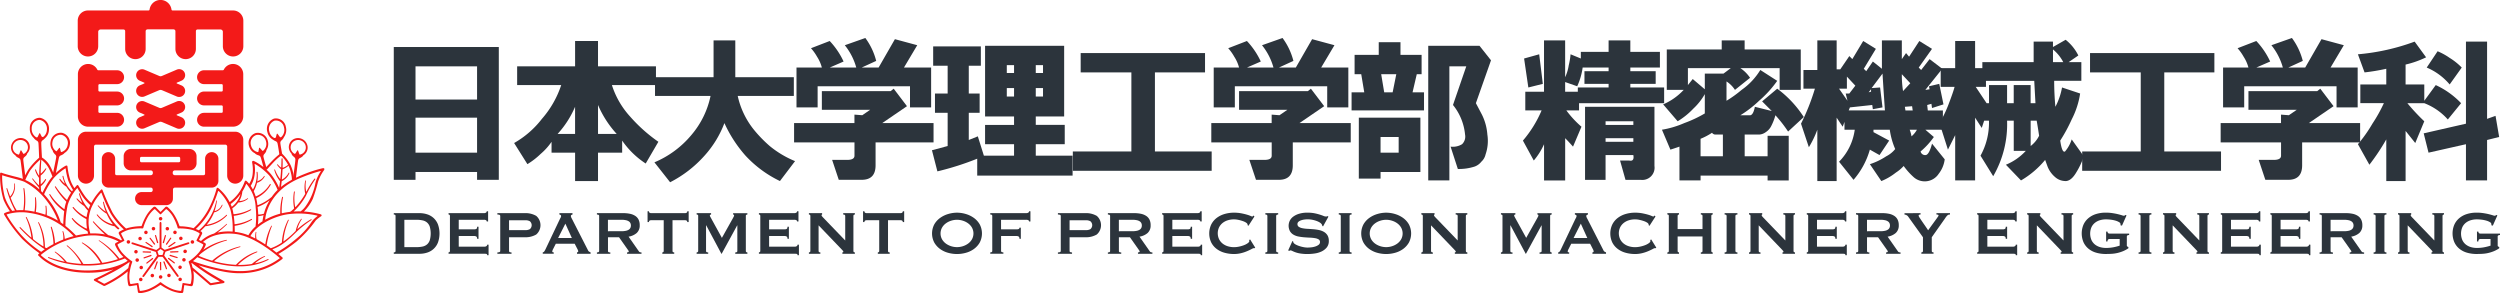
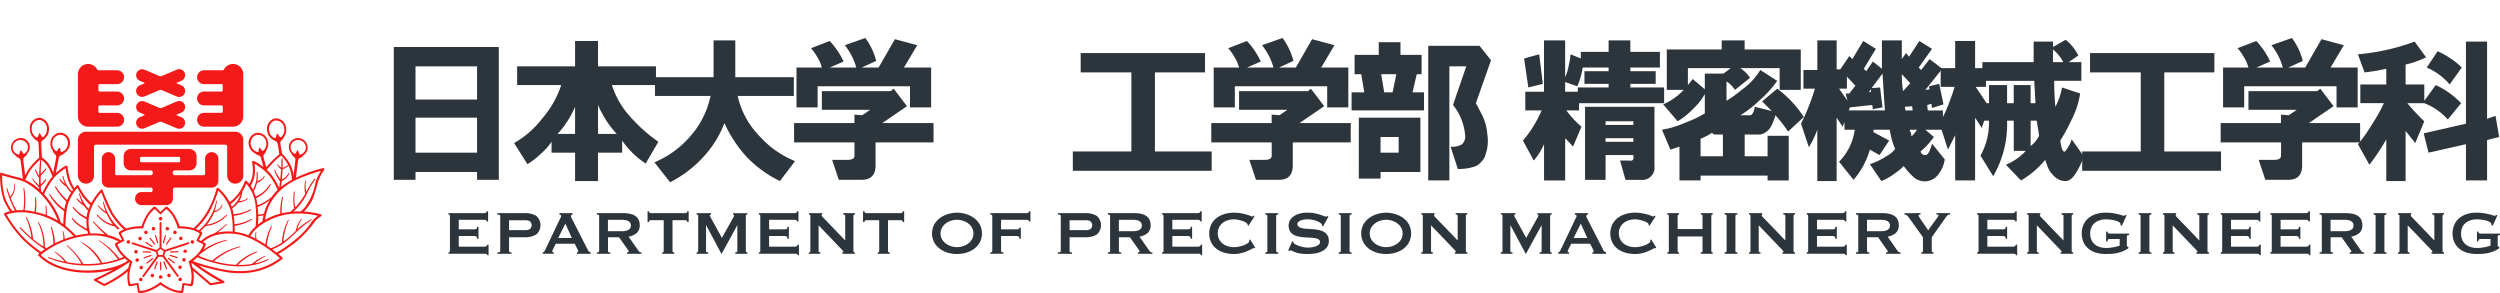
<svg xmlns="http://www.w3.org/2000/svg" width="480" height="56.299" viewBox="0 0 480 56.299">
  <g id="logo" transform="translate(0 0)">
    <g id="グループ_25" data-name="グループ 25">
      <g id="グループ_21" data-name="グループ 21">
        <path id="パス_190" data-name="パス 190" d="M401.354,865.68" transform="translate(-355.412 -842.671)" fill="#f31a19" />
        <path id="パス_191" data-name="パス 191" d="M384.527,873.538" transform="translate(-359.386 -840.815)" fill="#f31a19" />
        <g id="グループ_20" data-name="グループ 20" transform="translate(14.925)">
-           <path id="パス_192" data-name="パス 192" d="M394.594,852.7c.426,0,.424.342.424.342v3.413a1.965,1.965,0,0,0,1.964,1.966h0a1.967,1.967,0,0,0,1.967-1.966v-3.413a.307.307,0,0,1,.314-.314h4.412a.46.46,0,0,1,.452.4v2.817a1.965,1.965,0,0,0,1.966,1.966h0a1.967,1.967,0,0,0,1.966-1.966v-4.9a1.967,1.967,0,0,0-1.966-1.966l-11.586,0c-.209,0-.235-.122-.252-.229a2.121,2.121,0,0,0-4.191,0c-.03.169-.057.229-.3.229l-11.536,0h0a1.965,1.965,0,0,0-1.966,1.966v4.9a1.965,1.965,0,0,0,1.966,1.966h0a1.967,1.967,0,0,0,1.966-1.966V853.13a.459.459,0,0,1,.452-.4h4.412a.307.307,0,0,1,.313.314v3.413a1.966,1.966,0,0,0,1.966,1.966h0a1.965,1.965,0,0,0,1.966-1.966v-3.413s0-.342.424-.342Z" transform="translate(-376.263 -847.067)" fill="#f31a19" />
          <path id="パス_193" data-name="パス 193" d="M399.927,858.113A1.968,1.968,0,0,1,401.7,857h0a1.965,1.965,0,0,1,1.964,1.964v8.113a1.965,1.965,0,0,1-1.964,1.966h-5.572a1.329,1.329,0,0,1-1.33-1.329h0a1.33,1.33,0,0,1,1.33-1.33h3.382a.222.222,0,0,0,.221-.223v-.984a.221.221,0,0,0-.221-.221h-3.382a1.329,1.329,0,0,1-1.33-1.33h0a1.329,1.329,0,0,1,1.33-1.329l3.382,0a.221.221,0,0,0,.221-.221v-.984a.221.221,0,0,0-.221-.221h-3.382a1.33,1.33,0,0,1-1.33-1.329h0a1.33,1.33,0,0,1,1.33-1.331h3.608A.246.246,0,0,0,399.927,858.113Z" transform="translate(-371.885 -844.72)" fill="#f31a19" />
          <path id="パス_194" data-name="パス 194" d="M380.023,858.113a1.964,1.964,0,0,0-1.77-1.111h0a1.965,1.965,0,0,0-1.966,1.964v8.113a1.965,1.965,0,0,0,1.966,1.966h5.572a1.329,1.329,0,0,0,1.329-1.329h0a1.33,1.33,0,0,0-1.329-1.33h-3.383a.223.223,0,0,1-.221-.223v-.984a.222.222,0,0,1,.221-.221h3.383a1.33,1.33,0,0,0,1.329-1.33h0a1.329,1.329,0,0,0-1.329-1.329l-3.383,0a.222.222,0,0,1-.221-.221v-.984a.222.222,0,0,1,.221-.221h3.383a1.33,1.33,0,0,0,1.329-1.329h0a1.331,1.331,0,0,0-1.329-1.331h-3.61A.247.247,0,0,1,380.023,858.113Z" transform="translate(-376.257 -844.72)" fill="#f31a19" />
          <path id="パス_195" data-name="パス 195" d="M393.991,860.911l-.808-.342s-.077-.027-.077-.087a.1.1,0,0,1,.077-.1l.808-.342a1.155,1.155,0,1,0-.9-2.125l-2.841,1.208a.854.854,0,0,1-.227.047.713.713,0,0,1-.222-.046l-2.846-1.209a1.154,1.154,0,1,0-.9,2.125l.81.344a.092.092,0,0,1,0,.179l-.81.344a1.154,1.154,0,1,0,.9,2.125l2.741-1.164a.843.843,0,0,1,.325-.082,1.113,1.113,0,0,1,.333.082l2.738,1.164a1.155,1.155,0,1,0,.9-2.125Z" transform="translate(-374.119 -844.526)" fill="#f31a19" />
          <path id="パス_196" data-name="パス 196" d="M393.991,865.852l-.808-.342s-.077-.027-.077-.087a.1.1,0,0,1,.077-.094l.808-.344a1.155,1.155,0,1,0-.9-2.125l-2.841,1.209a.875.875,0,0,1-.227.046.715.715,0,0,1-.222-.046l-2.846-1.209a1.154,1.154,0,1,0-.9,2.125l.81.344s.073.021.073.088a.1.1,0,0,1-.073.091l-.81.344a1.154,1.154,0,1,0,.9,2.125l2.741-1.164a.843.843,0,0,1,.325-.082,1.1,1.1,0,0,1,.333.083l2.738,1.163a1.155,1.155,0,1,0,.9-2.125Z" transform="translate(-374.119 -843.359)" fill="#f31a19" />
          <path id="パス_197" data-name="パス 197" d="M379.757,870.005a.367.367,0,0,0-.373.366v5.578a1.547,1.547,0,0,1-1.546,1.548h0a1.547,1.547,0,0,1-1.547-1.548v-6.877a1.547,1.547,0,0,1,1.547-1.548h28.657a1.547,1.547,0,0,1,1.547,1.548v6.877a1.547,1.547,0,0,1-1.547,1.548h0a1.547,1.547,0,0,1-1.546-1.548v-5.578a.367.367,0,0,0-.372-.366Z" transform="translate(-376.256 -842.235)" fill="#f31a19" />
          <path id="パス_198" data-name="パス 198" d="M394.786,871.72h0a.263.263,0,0,1,.265.263v.508a.263.263,0,0,1-.265.263H387.6a.264.264,0,0,1-.264-.263v-.508a.264.264,0,0,1,.264-.263h7.184Zm-1.119,6.27a.367.367,0,0,1,.367-.368l7.075,0a1.279,1.279,0,0,0,1.279-1.279v-4.25a1.279,1.279,0,0,0-2.559,0v2.879a.274.274,0,0,1-.269.264h-5.55a.392.392,0,0,1-.391-.392v-.131a.391.391,0,0,1,.391-.391l2.784,0a1.384,1.384,0,0,0,1.4-1.37v-1.38a1.383,1.383,0,0,0-1.4-1.37H385.6a1.384,1.384,0,0,0-1.4,1.37v1.38a1.385,1.385,0,0,0,1.4,1.37l3.81,0a.391.391,0,0,1,.391.391v.131a.392.392,0,0,1-.391.392h-6.578a.274.274,0,0,1-.269-.264V872.09a1.279,1.279,0,0,0-2.559,0v4.25a1.279,1.279,0,0,0,1.279,1.279l8.123,0a.368.368,0,0,1,.368.368v.125a.367.367,0,0,1-.368.367l-1.762,0a1.254,1.254,0,0,0-1.255,1.256h0a1.254,1.254,0,0,0,1.255,1.255H392.4a1.256,1.256,0,0,0,1.256-1.255h0Z" transform="translate(-375.38 -841.602)" fill="#f31a19" />
        </g>
        <path id="パス_199" data-name="パス 199" d="M405.268,873.876s1.4-1.506,1.832-1.918a12.822,12.822,0,0,1,1.105-.963.4.4,0,0,1,.487,0,7.746,7.746,0,0,1,1.593,2.145,8.028,8.028,0,0,1,.671,2.753c0,.14-.465.282-.465.282s.209-.446-.347-2.288a6.7,6.7,0,0,0-1.539-2.427.216.216,0,0,0-.314-.032,10.576,10.576,0,0,0-1.279,1.161c-.476.508-1.355,1.472-1.355,1.472Z" transform="translate(-354.487 -841.436)" fill="#f31a19" />
        <path id="パス_200" data-name="パス 200" d="M404.181,875.338s-.021.06.036.046a2.18,2.18,0,0,0,1.208-.915c.092-.143.189-.057.142.064a2.372,2.372,0,0,1-1.392,1.152.111.111,0,0,0-.063.072C404.051,875.965,404.181,875.338,404.181,875.338Z" transform="translate(-354.764 -840.612)" fill="#f31a19" />
        <path id="パス_201" data-name="パス 201" d="M389.531,881.1a.335.335,0,1,1-.335-.335A.335.335,0,0,1,389.531,881.1Z" transform="translate(-358.362 -839.107)" fill="#f31a19" />
        <path id="パス_202" data-name="パス 202" d="M384.3,884.385a.335.335,0,1,1-.421.216A.334.334,0,0,1,384.3,884.385Z" transform="translate(-359.543 -838.257)" fill="#f31a19" />
        <path id="パス_203" data-name="パス 203" d="M385.85,890.34a.335.335,0,1,1,.074.467A.334.334,0,0,1,385.85,890.34Z" transform="translate(-359.089 -836.879)" fill="#f31a19" />
        <path id="パス_204" data-name="パス 204" d="M391.962,890.725a.335.335,0,1,1,.467.073A.335.335,0,0,1,391.962,890.725Z" transform="translate(-357.645 -836.881)" fill="#f31a19" />
        <path id="パス_205" data-name="パス 205" d="M394.242,885.031a.335.335,0,1,1,.215-.423A.334.334,0,0,1,394.242,885.031Z" transform="translate(-357.195 -838.255)" fill="#f31a19" />
        <path id="パス_206" data-name="パス 206" d="M392.449,884.474a.332.332,0,0,1-.422-.214.334.334,0,1,1,.422.214Z" transform="translate(-357.619 -838.386)" fill="#f31a19" />
        <path id="パス_207" data-name="パス 207" d="M391.534,883.542a.335.335,0,1,1,.215-.423A.336.336,0,0,1,391.534,883.542Z" transform="translate(-357.835 -838.607)" fill="#f31a19" />
        <path id="パス_208" data-name="パス 208" d="M390.347,882.97a.334.334,0,1,1,.215-.422A.334.334,0,0,1,390.347,882.97Z" transform="translate(-358.115 -838.741)" fill="#f31a19" />
        <path id="パス_209" data-name="パス 209" d="M395.728,885.561c-.031-.093-.156-.108-.156-.108a.38.38,0,0,0-.129.014l-4.4,1.412a.15.15,0,0,1-.117-.018l-.492-.357a.147.147,0,0,1-.054-.1l-.015-4.625a.412.412,0,0,0-.028-.127s-.051-.113-.148-.113-.147.113-.147.113a.378.378,0,0,0-.027.127L390,886.413a.143.143,0,0,1-.054.105l-.508.37a.151.151,0,0,1-.117.018l-4.432-1.422a.379.379,0,0,0-.13-.014s-.124.014-.153.106.063.174.063.174a.362.362,0,0,0,.112.064l4.426,1.457.068.022a.232.232,0,0,1,.028.064l.189.58a.145.145,0,0,1-.017.117l-2.7,3.741a.379.379,0,0,0-.052.119s-.026.124.052.18a.192.192,0,0,0,.185-.006.387.387,0,0,0,.1-.086l2.725-3.72a.142.142,0,0,1,.105-.054h.632a.145.145,0,0,1,.106.054l2.7,3.692a.34.34,0,0,0,.1.087.153.153,0,0,0,.239-.174.377.377,0,0,0-.052-.119l-2.68-3.716a.15.15,0,0,1-.019-.117l.2-.622a.148.148,0,0,1,.084-.084l4.354-1.433a.363.363,0,0,0,.112-.064S395.759,885.652,395.728,885.561Zm-5.581,1.213a.1.1,0,0,1,.108,0l.5.363a.1.1,0,0,1,.033.1l-.19.583a.1.1,0,0,1-.087.064h-.614a.1.1,0,0,1-.088-.064l-.189-.583a.094.094,0,0,1,.032-.1Z" transform="translate(-359.37 -838.927)" fill="#f31a19" />
        <path id="パス_210" data-name="パス 210" d="M389.713,885.046a.123.123,0,0,1-.152.085h0a.121.121,0,0,1-.084-.151l.393-1.328a.112.112,0,0,1,.14-.076h0a.111.111,0,0,1,.075.139Z" transform="translate(-358.218 -838.445)" fill="#f31a19" />
        <path id="パス_211" data-name="パス 211" d="M390.184,885.286a.122.122,0,0,1-.172.032h0a.124.124,0,0,1-.03-.172l.8-1.126a.113.113,0,0,1,.157-.026h0a.11.11,0,0,1,.027.154Z" transform="translate(-358.103 -838.35)" fill="#f31a19" />
-         <path id="パス_212" data-name="パス 212" d="M390.527,885.634a.125.125,0,0,1-.172-.032h0a.125.125,0,0,1,.035-.172l1.146-.771a.112.112,0,0,1,.156.03h0a.112.112,0,0,1-.03.156Z" transform="translate(-358.014 -838.193)" fill="#f31a19" />
        <path id="パス_213" data-name="パス 213" d="M388.425,882.648a.334.334,0,1,1-.335-.335A.334.334,0,0,1,388.425,882.648Z" transform="translate(-358.623 -838.742)" fill="#f31a19" />
        <path id="パス_214" data-name="パス 214" d="M387.254,883.229a.334.334,0,1,1-.335-.335A.335.335,0,0,1,387.254,883.229Z" transform="translate(-358.9 -838.605)" fill="#f31a19" />
        <path id="パス_215" data-name="パス 215" d="M386.345,884.182a.334.334,0,1,1-.334-.335A.335.335,0,0,1,386.345,884.182Z" transform="translate(-359.115 -838.38)" fill="#f31a19" />
        <path id="パス_216" data-name="パス 216" d="M388.112,885.427a.125.125,0,0,1,.033.172h0a.125.125,0,0,1-.172.033l-1.139-.786a.109.109,0,0,1-.03-.153h0a.111.111,0,0,1,.155-.031Z" transform="translate(-358.853 -838.192)" fill="#f31a19" />
        <path id="パス_217" data-name="パス 217" d="M388.461,885.128a.123.123,0,0,1-.023.172h0a.123.123,0,0,1-.173-.023l-.822-1.111a.11.11,0,0,1,.022-.157h0a.111.111,0,0,1,.156.022Z" transform="translate(-358.703 -838.347)" fill="#f31a19" />
        <path id="パス_218" data-name="パス 218" d="M388.876,884.971a.126.126,0,0,1-.084.155h0a.126.126,0,0,1-.153-.085l-.378-1.329a.112.112,0,0,1,.075-.14h0a.113.113,0,0,1,.138.077Z" transform="translate(-358.505 -838.446)" fill="#f31a19" />
        <path id="パス_219" data-name="パス 219" d="M385.477,885.911a.334.334,0,1,1-.422.215A.334.334,0,0,1,385.477,885.911Z" transform="translate(-359.265 -837.897)" fill="#f31a19" />
        <path id="パス_220" data-name="パス 220" d="M385.667,887.205a.331.331,0,0,1,.215.42.335.335,0,1,1-.215-.42Z" transform="translate(-359.22 -837.591)" fill="#f31a19" />
        <path id="パス_221" data-name="パス 221" d="M386.293,888.362a.335.335,0,0,1-.208.637.335.335,0,0,1,.208-.637Z" transform="translate(-359.072 -837.317)" fill="#f31a19" />
        <path id="パス_222" data-name="パス 222" d="M388.034,887.162a.12.12,0,0,1,.172.022h0a.12.12,0,0,1-.02.172l-1.1.841a.114.114,0,0,1-.157-.018h0a.112.112,0,0,1,.019-.157Z" transform="translate(-358.824 -837.603)" fill="#f31a19" />
        <path id="パス_223" data-name="パス 223" d="M387.859,886.661a.121.121,0,0,1,.156.077h0a.123.123,0,0,1-.077.156l-1.312.439a.111.111,0,0,1-.141-.069h0a.111.111,0,0,1,.069-.142Z" transform="translate(-358.925 -837.717)" fill="#f31a19" />
        <path id="パス_224" data-name="パス 224" d="M387.837,886.13a.124.124,0,0,1,.12.126h0a.125.125,0,0,1-.126.12l-1.383-.052a.109.109,0,0,1-.108-.114h0a.109.109,0,0,1,.115-.107Z" transform="translate(-358.958 -837.847)" fill="#f31a19" />
        <path id="パス_225" data-name="パス 225" d="M387.642,889.734a.335.335,0,1,1,.074.467A.333.333,0,0,1,387.642,889.734Z" transform="translate(-358.665 -837.022)" fill="#f31a19" />
        <path id="パス_226" data-name="パス 226" d="M388.931,889.952a.335.335,0,1,1,.074.467A.336.336,0,0,1,388.931,889.952Z" transform="translate(-358.361 -836.971)" fill="#f31a19" />
        <path id="パス_227" data-name="パス 227" d="M390.228,889.715a.334.334,0,1,1,.073.467A.332.332,0,0,1,390.228,889.715Z" transform="translate(-358.055 -837.027)" fill="#f31a19" />
        <path id="パス_228" data-name="パス 228" d="M389.569,887.818a.125.125,0,0,1,.074-.158h0a.122.122,0,0,1,.157.074l.461,1.3a.114.114,0,0,1-.068.143h0a.109.109,0,0,1-.142-.067Z" transform="translate(-358.197 -837.481)" fill="#f31a19" />
        <path id="パス_229" data-name="パス 229" d="M389.026,887.87a.123.123,0,0,1,.121-.125h0a.123.123,0,0,1,.125.12l.012,1.383a.112.112,0,0,1-.11.114h0a.113.113,0,0,1-.114-.11Z" transform="translate(-358.323 -837.459)" fill="#f31a19" />
        <path id="パス_230" data-name="パス 230" d="M388.592,887.738a.125.125,0,0,1,.158-.075h0a.125.125,0,0,1,.074.158l-.475,1.3a.112.112,0,0,1-.143.068h0a.111.111,0,0,1-.068-.143Z" transform="translate(-358.535 -837.48)" fill="#f31a19" />
        <path id="パス_231" data-name="パス 231" d="M391.949,888.84a.335.335,0,1,1,.467.074A.335.335,0,0,1,391.949,888.84Z" transform="translate(-357.648 -837.326)" fill="#f31a19" />
        <path id="パス_232" data-name="パス 232" d="M392.555,887.681a.332.332,0,0,1,.073-.466.334.334,0,1,1-.073.466Z" transform="translate(-357.505 -837.6)" fill="#f31a19" />
-         <path id="パス_233" data-name="パス 233" d="M392.731,886.377a.335.335,0,0,1,.073-.469.335.335,0,1,1,.394.541A.335.335,0,0,1,392.731,886.377Z" transform="translate(-357.464 -837.908)" fill="#f31a19" />
+         <path id="パス_233" data-name="パス 233" d="M392.731,886.377a.335.335,0,0,1,.073-.469.335.335,0,1,1,.394.541Z" transform="translate(-357.464 -837.908)" fill="#f31a19" />
        <path id="パス_234" data-name="パス 234" d="M390.732,886.354a.121.121,0,0,1-.127-.117h0a.123.123,0,0,1,.12-.127l1.382-.035a.111.111,0,0,1,.115.108h0a.112.112,0,0,1-.109.115Z" transform="translate(-357.951 -837.854)" fill="#f31a19" />
        <path id="パス_235" data-name="パス 235" d="M390.615,886.882a.122.122,0,0,1-.082-.155h0a.124.124,0,0,1,.153-.08l1.319.415a.111.111,0,0,1,.074.14h0a.111.111,0,0,1-.14.074Z" transform="translate(-357.969 -837.72)" fill="#f31a19" />
        <path id="パス_236" data-name="パス 236" d="M390.328,887.337a.124.124,0,0,1-.024-.173h0a.122.122,0,0,1,.173-.022l1.088.853a.111.111,0,0,1,.021.156h0a.113.113,0,0,1-.157.022Z" transform="translate(-358.027 -837.608)" fill="#f31a19" />
        <path id="パス_237" data-name="パス 237" d="M416.585,869.557a2.392,2.392,0,0,0,.546.307.592.592,0,0,1,.352.462c.084.331.359,2.153.359,2.153l.543-.042s-.334-1.813-.361-2.153a.594.594,0,0,1,.183-.551,1.79,1.79,0,0,0,.46-.562.285.285,0,0,0,.016-.06,2.35,2.35,0,0,0,.393-2,1.931,1.931,0,0,0-2.284-1.59,2.11,2.11,0,0,0-1.263,2.6A2.221,2.221,0,0,0,416.585,869.557Zm.311-3.642a1.556,1.556,0,0,1,1.823,1.3,1.847,1.847,0,0,1-.523,1.846.209.209,0,0,1-.314-.069l-.375-.514c-.072-.1-.157-.084-.188.032l-.163.6c-.041.12-.213.151-.307.126a1.788,1.788,0,0,1-.946-1.226A1.7,1.7,0,0,1,416.9,865.915Zm8.358,11.739a8.1,8.1,0,0,1,1.163-2.251c.127-.253.023-.415-.278-.355a22.643,22.643,0,0,0-3.239,1.013c-.7.269-1.321.539-1.885.81.1-.862.359-3.026.413-3.293a.6.6,0,0,1,.33-.477,1.808,1.808,0,0,0,.6-.41.778.778,0,0,0,.066-.125,1.731,1.731,0,0,0,.655-2.251,1.855,1.855,0,0,0-2.407-.906,1.731,1.731,0,0,0-.846,2.351,1.908,1.908,0,0,0,.342.491.729.729,0,0,0,.036.136c.106.266.412.455.486.539a.6.6,0,0,1,.208.544c-.011.341-.457,3.642-.457,3.642l.064.015a13.452,13.452,0,0,0-2.362,1.512c.044-.315.086-.663.125-1.028l.007-.03a.1.1,0,0,1,.059-.073,2.829,2.829,0,0,0,1.4-1.48c.038-.123-.064-.205-.147-.054a3.14,3.14,0,0,1-1.231,1.229.079.079,0,0,1-.051,0c.057-.611.1-1.256.131-1.877l0-.015a.188.188,0,0,1,.075-.088,3.19,3.19,0,0,0,1.244-.847c.058-.115-.01-.194-.136-.077a3.312,3.312,0,0,1-1.1.653c-.053.017-.068-.012-.072-.04.02-.616.021-1.194,0-1.676a.105.105,0,1,0-.209.021c-.009.585-.028,1.136-.054,1.649-.014.015-.036.02-.07-.006a3.764,3.764,0,0,1-.564-.551c-.115-.122-.2-.041-.141.078a3.834,3.834,0,0,0,.694.774.25.25,0,0,1,.057.085l0,.005c-.043.69-.1,1.3-.152,1.822a.058.058,0,0,1-.036-.016,6.931,6.931,0,0,1-.961-1.727c-.068-.157-.172-.12-.156.009a5.554,5.554,0,0,0,1.064,2.121.128.128,0,0,1,.035.087c-.068.566-.132.986-.174,1.237a11.615,11.615,0,0,0-1.59-2.66,8.574,8.574,0,0,0-1.119-1.091l.3-.057s-.519-1.768-.582-2.1a.6.6,0,0,1,.124-.566,1.773,1.773,0,0,0,.4-.607.8.8,0,0,0,.016-.158,2.159,2.159,0,0,0,.288-1.768,1.966,1.966,0,0,0-2.332-1.523A1.992,1.992,0,0,0,412,870.77a2.139,2.139,0,0,0,1.142,1.412.6.6,0,0,0,.067.085,1.79,1.79,0,0,0,.654.315.6.6,0,0,1,.4.425c.087.239.368,1.3.506,1.815a9.838,9.838,0,0,0-1.839-1.167c-.3-.1-.358.153-.335.263a7.51,7.51,0,0,1,.087,2.374,3.981,3.981,0,0,1-.651,1.748,4.242,4.242,0,0,0-.527-.555c-.116-.1-.264-.052-.328.116a9.237,9.237,0,0,1-1.244,2.331,8.051,8.051,0,0,1-1.649,1.619,8.7,8.7,0,0,0-2.161-2.679c-.206-.162-.31-.03-.354.119a18.367,18.367,0,0,1-1.639,4.087,13.3,13.3,0,0,1-2.775,3.489c-.083-.026-.167-.052-.253-.076a10.309,10.309,0,0,0-2.052-.292H399c-.059,0-.182-.006-.221-.01-.1,0-.109-.02-.142-.1-.019-.043-.063-.172-.088-.226l0-.006h0a10.128,10.128,0,0,0-.938-1.92,7.066,7.066,0,0,0-1.23-1.418.332.332,0,0,0-.447-.011l-.859.875a.094.094,0,0,1-.13,0l-.848-.867a.345.345,0,0,0-.457,0,7.066,7.066,0,0,0-1.23,1.418,10.2,10.2,0,0,0-.914,1.888l-.014.038c-.02.054-.062.171-.077.206-.035.091-.053.1-.143.1-.045,0-.159.007-.225.011h0a10.582,10.582,0,0,0-2.153.3c-.164.047-.325.1-.483.152a13.537,13.537,0,0,1-2.579-3.027,46,46,0,0,1-1.953-4.374c-.082-.135-.177-.162-.281-.058a11.592,11.592,0,0,0-1.86,2.548,8.108,8.108,0,0,1-1.206-1.284c-.582-.819-1.186-1.888-1.258-2.008s-.2-.251-.354-.063c-.053.064-.214.244-.43.511a7.422,7.422,0,0,1-.8-1.6,12.73,12.73,0,0,1-.53-2.534c-.025-.185-.126-.276-.381-.161a9.3,9.3,0,0,0-1.848,1.387c.172-.89.519-2.683.587-2.929a.6.6,0,0,1,.365-.454,1.784,1.784,0,0,0,.626-.366.644.644,0,0,0,.061-.092,2.133,2.133,0,0,0,1.026-1.5,1.992,1.992,0,0,0-1.481-2.375,1.966,1.966,0,0,0-2.2,1.7,2.161,2.161,0,0,0,.428,1.741.755.755,0,0,0,.027.157,1.808,1.808,0,0,0,.445.574.593.593,0,0,1,.171.554c-.027.253-.392,2.016-.579,2.909a11.014,11.014,0,0,0-.74-1.5,4.292,4.292,0,0,0-1.413-1.393c-.041-.694-.142-2.508-.13-2.783a.6.6,0,0,1,.253-.523,2.409,2.409,0,0,0,.476-.409,2.218,2.218,0,0,0,.749-1.623,2.109,2.109,0,0,0-1.754-2.293,1.929,1.929,0,0,0-1.922,2.013,2.348,2.348,0,0,0,.783,1.883.4.4,0,0,0,.028.056,1.786,1.786,0,0,0,.56.459.591.591,0,0,1,.289.5c.033.271.1,2.051.131,2.762l-.007,0a13.059,13.059,0,0,0-2.037,2.23,12.294,12.294,0,0,0-.634,1.146c-.131-.988-.355-2.709-.365-2.95a.6.6,0,0,1,.209-.544c.074-.084.378-.273.486-.539a.649.649,0,0,0,.035-.136,1.882,1.882,0,0,0,.344-.491,1.732,1.732,0,0,0-.847-2.351,1.855,1.855,0,0,0-2.407.906,1.731,1.731,0,0,0,.656,2.251.622.622,0,0,0,.066.125,1.8,1.8,0,0,0,.6.41.6.6,0,0,1,.33.477c.061.3.37,2.924.439,3.523a11.311,11.311,0,0,0-1.347-.4c-.337-.08-2.116-.532-2.717-.769-.2-.08-.305.032-.305.168a16.194,16.194,0,0,0,.668,5.027,12.782,12.782,0,0,0,1.228,2.2,4.656,4.656,0,0,0-.989.321c-.272.147-.125.317-.079.4a28.226,28.226,0,0,0,3.4,4.574,26.81,26.81,0,0,0,3.332,2.762c-.054.048-.093.078-.109.092-.2.169-.214.281-.031.413s2.794,3.317,9.746,3.228a17.229,17.229,0,0,0,4.611-.627c-.11.058-.224.12-.34.18-2.145,1.131-3.182,1.587-3.334,1.655a.188.188,0,0,0,.006.335c.182.1,1.773.977,1.773.977a.315.315,0,0,0,.252,0,23.139,23.139,0,0,0,3.084-1.773c.638-.45,1.05-.778,1.3-.99a6.881,6.881,0,0,0-.069.694,7.141,7.141,0,0,0,.161,1.869.332.332,0,0,0,.355.272c.009,0,1.21-.2,1.213-.2a.091.091,0,0,1,.1.079l.178,1.2a.345.345,0,0,0,.372.266,6.983,6.983,0,0,0,1.83-.425,10.136,10.136,0,0,0,1.807-.963.624.624,0,0,0,.066-.042l.184-.124c.082-.053.1-.046.178,0,.028.016.163.105.258.168a10.267,10.267,0,0,0,1.823.954,7.076,7.076,0,0,0,1.828.424.331.331,0,0,0,.37-.255c0-.006.179-1.213.18-1.213a.09.09,0,0,1,.105-.073l1.2.2a.343.343,0,0,0,.367-.271,7,7,0,0,0,.162-1.87,7.148,7.148,0,0,0-.089-.8c.541.445,3.058,2.622,3.129,2.68a.488.488,0,0,0,.177.089l.088-.014c.089-.011,2.378-.4,2.381-.4.218-.043.283-.262.145-.363s-1.638-.922-2.931-1.723c-.758-.47-1.432-.946-1.951-1.333a37.987,37.987,0,0,0,4.188,1.088c1.528.324,6.951,1.513,11.853-2.294a.21.21,0,0,0,.014-.324c-.031-.023-.309-.272-.761-.644a30.319,30.319,0,0,0,3.459-2.37,22.326,22.326,0,0,0,3.728-4.084,6.221,6.221,0,0,1,1.016-.794.2.2,0,0,0-.062-.368,14.858,14.858,0,0,0-3.234-.538,8.917,8.917,0,0,0,1.7-2.417A32.419,32.419,0,0,0,425.254,877.654Zm-50.992-7.626a1.581,1.581,0,0,1,1.755-1.388,1.6,1.6,0,0,1,1.168,1.924,1.679,1.679,0,0,1-1.226,1.38.193.193,0,0,1-.1-.109l-.148-.606c-.028-.12-.113-.136-.187-.04l-.387.506a.274.274,0,0,1-.129.1A1.684,1.684,0,0,1,374.263,870.027Zm46.5,2.26a1.458,1.458,0,0,1-.633-.655,1.389,1.389,0,0,1,.7-1.879,1.49,1.49,0,0,1,1.942.7,1.391,1.391,0,0,1-.7,1.88,1.528,1.528,0,0,1-.324.1.289.289,0,0,1-.1-.138l-.214-.6c-.041-.115-.126-.124-.19-.02l-.325.532A.2.2,0,0,1,420.764,872.287Zm-6.1-.556a.282.282,0,0,1-.138-.091l-.425-.473c-.08-.092-.163-.067-.183.053l-.1.616a.188.188,0,0,1-.094.116,1.673,1.673,0,0,1-1.331-1.277,1.6,1.6,0,0,1,1.014-2.01,1.584,1.584,0,0,1,1.86,1.246A1.689,1.689,0,0,1,414.661,871.731Zm-1.587,4.6a6.92,6.92,0,0,0,0-1.993c-.021-.159.019-.138.206-.032a11.534,11.534,0,0,1,2.643,2.178,11.736,11.736,0,0,1,1.57,2.723,8.8,8.8,0,0,0-1.119,1.328,8.452,8.452,0,0,1-2.686,1.6c-.035.012-.065-.016-.086-.078l0,0c-.01-.079-.021-.159-.032-.241-.043-.317-.1-.612-.168-.891a.056.056,0,0,0,0-.035c-.007-.033-.011-.1.018-.114a6.168,6.168,0,0,0,2.731-2.519c.064-.126-.064-.288-.158-.125a5.85,5.85,0,0,1-2.646,2.319c-.036.018-.056.015-.088-.073a.045.045,0,0,0-.012-.019,8.224,8.224,0,0,0-.308-.816l0-.012c-.011-.026-.043-.091-.009-.142a5.693,5.693,0,0,0,.708-3.552c-.009-.13-.189-.174-.184,0a5.577,5.577,0,0,1-.656,3.208c-.017.031-.054.084-.089.025a7.094,7.094,0,0,0-.387-.644A5.216,5.216,0,0,0,413.074,876.336Zm.7,7.954c0-.02.007-.039.023-.041a4.492,4.492,0,0,0,.953-.178c.046-.017.025.035.026.057-.1.464-.161.862-.192,1.121a10.432,10.432,0,0,0-.875.611A11.544,11.544,0,0,0,413.772,884.289Zm.033-.346c-.036,0-.036-.006-.043-.069l0-.016c-.019-.393-.051-.837-.105-1.335.006-.026.015-.048.028-.054a8.078,8.078,0,0,0,2.278-1.278c-.159.268-.307.54-.447.817a8.481,8.481,0,0,0-.643,1.724c-.009.025.009.037-.064.059A3.543,3.543,0,0,1,413.806,883.943Zm-2.373-5.832c.019-.043.017-.1.094-.023a7.274,7.274,0,0,1,1.747,4.47,15.953,15.953,0,0,1-.019,3.681,6.39,6.39,0,0,0-1.378,1.68,9.23,9.23,0,0,0-1.5-.47c-.387-.083-.758-.145-1.115-.185,0-.215,0-.613-.019-1.12a.086.086,0,0,1,.048-.042,8.754,8.754,0,0,0,3.229-1.14c.109-.071.064-.242-.087-.162a8.845,8.845,0,0,1-3.156,1,.076.076,0,0,1-.053-.02c-.027-.461-.073-.985-.148-1.525,0-.027,0-.063.025-.069a8.684,8.684,0,0,0,3.251-1.075c.111-.068.069-.242-.084-.163a8.816,8.816,0,0,1-3.173.933.093.093,0,0,1-.088-.082c-.032-.179-.066-.358-.1-.537-.032-.152-.07-.3-.112-.446,0-.064.017-.08.04-.1a4.582,4.582,0,0,0,1.08-1.054l.009-.007a.13.13,0,0,1,.09-.029,3.209,3.209,0,0,0,1.765-.685c.09-.1.042-.182-.105-.093a2.758,2.758,0,0,1-1.5.5c-.04,0-.03-.028-.018-.044l-.012.017a4.37,4.37,0,0,0,.572-1.8A8.5,8.5,0,0,0,411.432,878.111Zm-1.42,2.346c.1-.127.194-.246.279-.359.033-.033.067-.038.053.01a4.742,4.742,0,0,1-1.576,2.286c-.03.024-.059.058-.105.014l-.01-.006c-.058-.162-.121-.321-.189-.473A8.065,8.065,0,0,0,410.012,880.457Zm-5.29,2.357a26.031,26.031,0,0,0,1.329-3.322c.03-.086.073-.1.177-.013a8.9,8.9,0,0,1,2.2,3.527,14.341,14.341,0,0,1,.423,4.213,9.566,9.566,0,0,0-2.9.188,18.378,18.378,0,0,0,1.78-1.542c.089-.1.015-.194-.109-.074a18.235,18.235,0,0,1-2.335,1.8,6.265,6.265,0,0,0-2.506,1.428c-.182-.09-.324-.161-.324-.163a.091.091,0,0,1-.037-.122l.56-1.074a.343.343,0,0,0-.145-.433c-.057-.035-.116-.068-.175-.1a12.051,12.051,0,0,0,.959-.942h0a6.771,6.771,0,0,0,4.11-2.018c.1-.085.032-.256-.1-.142a7.038,7.038,0,0,1-3.768,1.883h0a8.366,8.366,0,0,0,1.433-2.376.125.125,0,0,1,.032-.012,2.131,2.131,0,0,0,1.564-1.331c.063-.115-.047-.213-.126-.061a2,2,0,0,1-1.35,1.148.029.029,0,0,1-.026,0,11.755,11.755,0,0,0,.446-1.919c.023-.13-.106-.194-.131-.026a9.918,9.918,0,0,1-3.344,5.643q-.28-.139-.582-.255A13.3,13.3,0,0,0,404.722,882.815Zm-21.15-3.046c.07-.024.094-.014.129.082a35.725,35.725,0,0,0,1.674,3.79,13.4,13.4,0,0,0,2.59,3.161,6.577,6.577,0,0,0-.813.412.33.33,0,0,0-.148.422c0,.007.567,1.087.567,1.089a.091.091,0,0,1-.043.121l-.116.058a8.316,8.316,0,0,0-2.429-1,23.907,23.907,0,0,1-2.76-2.568c-.155-.177-.266-.054-.157.087a25.5,25.5,0,0,0,2.263,2.338,12.149,12.149,0,0,0-2.8-.183,7.278,7.278,0,0,1,.156-4.83A10.778,10.778,0,0,1,383.572,879.769Zm-4.585-.878c.073-.1.09.02.141.106.082.14.694,1.2,1.11,1.753a12.193,12.193,0,0,0,1.281,1.375c-.114.236-.219.483-.312.737a7.328,7.328,0,0,1-1.673-2.919c-.054-.146-.206-.1-.167.068a7.678,7.678,0,0,0,.617,1.65c0,.021,0,.042-.028.024a5.29,5.29,0,0,1-.9-.787c-.093-.1-.221-.033-.159.083a5.291,5.291,0,0,0,1.409,1.3.422.422,0,0,1,.091.09l.012.019c.01.016.011.017.006.007a4.755,4.755,0,0,0,.672.806,6.549,6.549,0,0,0-.26,1.161c-.033.047-.114.033-.145.017a7.192,7.192,0,0,1-2.36-1.844c-.114-.129-.244.036-.161.136a7.718,7.718,0,0,0,2.545,2.113.382.382,0,0,1,.075.119,8.756,8.756,0,0,0,.1,1.654.042.042,0,0,0-.017.019.1.1,0,0,1-.12.056,8.345,8.345,0,0,1-2.6-1.977c-.115-.129-.216.017-.138.122.35.473.738,1.084,2.941,2.347a.367.367,0,0,1,.059.083c.04.173.075.309.1.4-.336.027-.682.065-1.043.119-.441.069-.869.153-1.283.25a18.571,18.571,0,0,0-2.03-1.855,19.577,19.577,0,0,1,.44-4.036A9.11,9.11,0,0,1,378.987,878.891Zm-4.479-1.949a10.4,10.4,0,0,1,2.172-1.832c.093-.07.12-.022.12.071a15.46,15.46,0,0,0,.461,2.162,10.125,10.125,0,0,0,.944,1.88c-.062.083-.125.169-.19.262a.119.119,0,0,1-.049-.033,5.556,5.556,0,0,1-1.6-2.858c-.047-.166-.205-.068-.173.058a8.13,8.13,0,0,0,.43,1.312c0,.033-.019.055-.075,0a6.3,6.3,0,0,1-.774-.827c-.1-.138-.239,0-.166.114a4.137,4.137,0,0,0,1.276,1.32.708.708,0,0,1,.069.054,4.486,4.486,0,0,0,.811,1.04.157.157,0,0,1,.037.129,9.2,9.2,0,0,0-.724,1.32c-.028.015-.054.018-.069,0a14.745,14.745,0,0,1-2.094-2.518c-.109-.155-.239-.035-.167.089a13.525,13.525,0,0,0,2.11,2.731.136.136,0,0,1,.051.109,5.954,5.954,0,0,0-.288,1.059c-.015.084-.027.169-.041.255h0c-.039.051-.046.069-.08.045a10.421,10.421,0,0,1-2.652-2.79c-.11-.162-.251-.041-.174.085a8.954,8.954,0,0,0,2.8,3.086.272.272,0,0,1,.042.064c-.141,1.143-.175,2.237-.182,2.47-.072-.052-.147-.108-.222-.161s-.168-.121-.266-.187a12.565,12.565,0,0,0-2.055-4c-.391-.528-.77-.994-1.14-1.408A15.3,15.3,0,0,1,374.509,876.942Zm-2.381-3.517a5.125,5.125,0,0,1,1.49,1.747c.337.7.548,1.231.638,1.472a8.454,8.454,0,0,0-.708.928,18.018,18.018,0,0,0-1.189,2.162c-.1-.1-.189-.2-.283-.292-.009-.1-.031-.418-.051-.9a.119.119,0,0,1,.042-.075,3.718,3.718,0,0,0,.952-1.177c.07-.11-.059-.25-.157-.107a4.253,4.253,0,0,1-.808.923c-.022.018-.036.017-.042.012-.012-.452-.021-1.005-.015-1.637,0,0,.01,0,.016-.017a.237.237,0,0,1,.065-.078,3.446,3.446,0,0,0,.979-1.182c.061-.119-.022-.216-.132-.089a9.229,9.229,0,0,1-.786.883.146.146,0,0,1-.132.041l0,.044C372.016,875.295,372.053,874.4,372.128,873.424Zm-.681-4.443a.212.212,0,0,1-.3.129,1.844,1.844,0,0,1-.87-1.7,1.555,1.555,0,0,1,1.527-1.638,1.7,1.7,0,0,1,1.391,1.86,1.8,1.8,0,0,1-.685,1.391.268.268,0,0,1-.325-.063l-.279-.557c-.056-.11-.141-.108-.19,0Zm-1.459,6.489a13.143,13.143,0,0,1,1.884-2.043.385.385,0,0,1,.049-.038,28.085,28.085,0,0,0-.218,3.015.071.071,0,0,1-.1-.033,5.138,5.138,0,0,1-.5-1.007c-.053-.163-.206-.1-.179.027a3.839,3.839,0,0,0,.652,1.355c.015.022.077.122.111.19-.007.448-.007.885,0,1.293-.014.042-.037.094-.066.07a11.459,11.459,0,0,1-1.1-1.237c-.112-.129-.2-.006-.133.083.056.07.718,1,1.245,1.559a.715.715,0,0,1,.073.153c0,.084,0,.164.01.245a9.461,9.461,0,0,0-2.671-1.8A15.365,15.365,0,0,1,369.988,875.47Zm-1.687-3.79c-.064-.1-.15-.1-.19.02l-.215.6a.289.289,0,0,1-.1.138,1.575,1.575,0,0,1-.324-.1,1.39,1.39,0,0,1-.7-1.88,1.49,1.49,0,0,1,1.942-.7,1.388,1.388,0,0,1,.7,1.879,1.455,1.455,0,0,1-.632.655.2.2,0,0,1-.159-.075Zm-3.193,8.9a15.606,15.606,0,0,1-.509-4.076c-.006-.091.04-.1.136-.068,1.03.363,3.325.857,4.188,1.246a12.986,12.986,0,0,1,4.427,3.882,13.612,13.612,0,0,1,1.951,3.543,13.021,13.021,0,0,0-2.115-1.022h0a1.2,1.2,0,0,1-.02-.161,8.666,8.666,0,0,0-.07-1.6c-.027-.127-.184-.118-.173.043a6.406,6.406,0,0,1,0,1.534.1.1,0,0,1-.041.071,15.881,15.881,0,0,0-1.8-.518.114.114,0,0,1-.009-.077,9.427,9.427,0,0,0,.007-2.68c-.03-.127-.179-.108-.164.054a13.082,13.082,0,0,1-.1,2.6.045.045,0,0,1-.035.039c-.329-.068-.671-.131-1.03-.183-.277-.04-.543-.068-.8-.085-.014,0-.028-.016-.02-.068a14.314,14.314,0,0,0-.063-4.1c-.046-.122-.209-.13-.183.031a15.432,15.432,0,0,1-.006,4.065.071.071,0,0,1-.048.05,10.215,10.215,0,0,0-1.235.026l.016,0a.047.047,0,0,1-.038-.024,10.026,10.026,0,0,1-.932-1.852c-.048-.114-.1-.252-.164-.415l0,0-.014-.017c-.011-.029-.022-.055-.033-.084a.081.081,0,0,1,.025-.041,3.261,3.261,0,0,0,.79-2.634c-.017-.152-.141-.108-.134-.011a3.072,3.072,0,0,1-.742,2.388c-.017.018-.041,0-.057-.012-.142-.384-.318-.874-.539-1.508-.027-.078-.172-.067-.14.077a19.475,19.475,0,0,0,.758,2.335c.168.42.587,1.309.841,1.78.02.036.035.048,0,.063-.174.02-.339.045-.494.072A9.817,9.817,0,0,1,365.107,880.582Zm3.09,7.19A23.855,23.855,0,0,1,365.481,884c-.033-.056-.022-.067.046-.1a9.584,9.584,0,0,1,4.4-.26,14.163,14.163,0,0,1,8.376,4.437l.015.014c-.585.154-1.139.331-1.658.524-.022,0-.047-.015-.049-.068a5.509,5.509,0,0,0-.261-1.344c-.052-.142-.182-.078-.157.015a4.013,4.013,0,0,1,.147,1.448.372.372,0,0,1-.012.077c-.565.221-1.085.459-1.559.7-.01,0-.019-.012-.022-.041a10.154,10.154,0,0,0-.637-3.071c-.069-.11-.206-.062-.158.1a13.4,13.4,0,0,1,.506,3.091.189.189,0,0,1-.027.1c-.477.255-.9.5-1.262.737a.147.147,0,0,1-.134,0c-.069-.036-.137-.074-.205-.114a.165.165,0,0,1-.021-.08,9.985,9.985,0,0,0-1.143-4.7c-.069-.11-.2-.084-.137.068a10.972,10.972,0,0,1,1.011,4.453.2.2,0,0,1-.017.083,15.73,15.73,0,0,1-1.941-1.373.3.3,0,0,1-.052-.129,11.1,11.1,0,0,0-1.228-4.114c-.077-.105-.208-.027-.122.111a12.782,12.782,0,0,1,1.037,3.749c0,.038-.031.035-.056.027-.834-.721-1.53-1.432-2.048-1.954-.12-.124-.213.046-.127.143a23.938,23.938,0,0,0,4.737,4.037c.067.045.057.023.019.073-.257.177-.474.334-.643.464A19.627,19.627,0,0,1,368.2,887.772Zm13.136,6.907c-1.951.054-6.269-.189-9.237-2.872-.085-.075-.083-.116.079-.237a16.778,16.778,0,0,1,7.729-3.413,10.9,10.9,0,0,1,7.065.966l-.528.262a.346.346,0,0,0-.137.436,7.1,7.1,0,0,0,.969,1.61,7.29,7.29,0,0,0,.613.664c-.143.064-.378.166-.693.282h0l-.012.006-.019.006c-.02.005-.045,0-.074-.038a14.825,14.825,0,0,0-3.837-3.448c-.1-.043-.163.041-.047.112a15.4,15.4,0,0,1,3.575,3.425c.03.038.021.066.01.078a17.493,17.493,0,0,1-2.947.7.136.136,0,0,1-.068-.07,9.394,9.394,0,0,0-3.736-3.817c-.115-.061-.2.031-.068.122a10.866,10.866,0,0,1,3.488,3.743.072.072,0,0,1,0,.078,19.877,19.877,0,0,1-3.255.155.146.146,0,0,1-.073-.069,13.263,13.263,0,0,0-2.993-3.476c-.114-.063-.2.035-.073.135a11.556,11.556,0,0,1,2.717,3.327c.025.042-.015.059-.03.064a21.113,21.113,0,0,1-2.633-.315h0a.462.462,0,0,1-.225-.179,9.756,9.756,0,0,0-2.071-1.833c-.115-.063-.156.047-.09.1a13,13,0,0,1,1.864,1.786c.011.015.012.022.009.027a22.45,22.45,0,0,1-3.064-.873c-.174-.062-.157.135-.027.185a19.876,19.876,0,0,0,14.662.064c.18.163.359.313.517.444-.031.024-.068.048-.109.079C388,893.283,385.762,894.56,381.334,894.678ZM389,893.467c-.064.213-.127.472-.183.745a16.924,16.924,0,0,1-1.843,1.455,23.034,23.034,0,0,1-2.686,1.535.2.2,0,0,1-.171-.006c-.035-.033-1.142-.622-1.147-.626a.07.07,0,0,1,0-.121c.067-.033,2.031-.974,3.071-1.539a29.1,29.1,0,0,0,2.988-1.838c.057.049.056.073.035.153-.011.047-.049.174-.063.235Zm11.84,3.629c-.031.131-.074.189-.213.177l-1.246-.187a.139.139,0,0,0-.161.129c0,.006-.179,1.121-.2,1.228-.031.136-.105.158-.235.148a5.618,5.618,0,0,1-1.512-.35,9.532,9.532,0,0,1-2.033-1.168v0c-.2-.156-.22-.2-.378-.074-.057.046-.125.093-.187.143a9.592,9.592,0,0,1-1.944,1.1,5.656,5.656,0,0,1-1.513.349c-.136.011-.2-.012-.232-.148,0,0-.208-1.237-.208-1.242a.139.139,0,0,0-.172-.112c-.006,0-1.122.174-1.231.185-.138.012-.182-.051-.213-.177a5.655,5.655,0,0,1-.136-1.547,9.534,9.534,0,0,1,.485-2.294h0c.089-.246.129-.282-.043-.394-.061-.038-.127-.089-.194-.131a9.657,9.657,0,0,1-1.678-1.529,5.668,5.668,0,0,1-.8-1.333c-.053-.124-.051-.2.068-.267l1.119-.581a.137.137,0,0,0,.054-.2c0-.006-.514-1.014-.559-1.114-.054-.129-.007-.19.1-.257a5.645,5.645,0,0,1,1.428-.608,9.582,9.582,0,0,1,2.326-.248h0c.287.007.331.043.387-.161.02-.071.048-.153.068-.23a9.581,9.581,0,0,1,.926-2.04,5.715,5.715,0,0,1,1.02-1.171c.1-.088.171-.11.276-.019l.9.883a.138.138,0,0,0,.2-.007s.8-.8.888-.875c.1-.092.177-.067.276.019a5.618,5.618,0,0,1,1.02,1.171,9.636,9.636,0,0,1,.957,2.142v0c.074.258.062.31.268.3l.1,0h0a9.689,9.689,0,0,1,2.354.252,5.7,5.7,0,0,1,1.428.608c.115.07.156.129.1.256l-.562,1.126a.138.138,0,0,0,.072.193c.006,0,1.011.517,1.105.574.119.072.117.148.068.268a5.616,5.616,0,0,1-.8,1.331,9.56,9.56,0,0,1-1.731,1.565c-.226.155-.282.156-.209.351.015.038.028.079.042.121a9.588,9.588,0,0,1,.485,2.294A5.66,5.66,0,0,1,400.841,897.1Zm2.743-2.011c1.328.888,2.669,1.618,2.732,1.656a.057.057,0,0,1,.026.088s-1.506.253-1.569.267a.211.211,0,0,1-.189-.052c-.051-.051-1.354-1.165-1.708-1.467-.288-.246-1.346-1.153-1.722-1.477-.053-.236-.111-.461-.166-.648h0c-.017-.059-.048-.168-.058-.2l0-.017c.046.014.093.031.137.046C401.46,893.589,402.382,894.28,403.584,895.085Zm14.256-2.854c.087.075.074.1,0,.148a12.551,12.551,0,0,1-7.425,2.419c-3.361.064-7.891-1.444-9.045-1.849l-.109-.09a10.534,10.534,0,0,0,.817-.729c1.885.8,8.5,3.22,13.636.508.115-.059.035-.206-.12-.135a11.3,11.3,0,0,1-2.359.794c-.017-.012-.044-.041-.012-.069a10.1,10.1,0,0,1,1.828-1.207c.074-.041.052-.153-.072-.112a8.693,8.693,0,0,0-2.354,1.451.611.611,0,0,1-.194.087h0a14.457,14.457,0,0,1-2.5.161c-.009-.006-.033-.03,0-.063a10.977,10.977,0,0,1,3.585-2.356c.151-.063.1-.169-.033-.152a9.6,9.6,0,0,0-3.935,2.5.222.222,0,0,1-.143.052,19.677,19.677,0,0,1-4.061-.669c-.016-.017-.038-.052-.006-.08a13.044,13.044,0,0,1,4.921-2.642c.158-.042.106-.157-.022-.14a12.368,12.368,0,0,0-5.26,2.7.138.138,0,0,1-.068.038,20.627,20.627,0,0,1-2.574-.93c.1-.1.187-.2.268-.3a13.548,13.548,0,0,1,5.059-2.624c.158-.043.106-.158-.022-.141a12.654,12.654,0,0,0-4.418,1.9,6.565,6.565,0,0,0,.455-.875.327.327,0,0,0-.127-.427s-.173-.088-.38-.19c.389-.378,2.287-1.974,6.16-1.551C412.424,888,416.009,890.637,417.839,892.231Zm7.191-8.1c.219.043.1.114.026.174a4.917,4.917,0,0,0-1,.993,14.618,14.618,0,0,1-3.128,3.413,23.5,23.5,0,0,1-3.66,2.532c-.214-.172-.456-.36-.719-.559l-.006-.01c-.047-.065-.072-.052.01-.084.978-.4,2.076-.843,4.469-3.228A20.231,20.231,0,0,1,423.97,885c.1-.078.061-.23-.085-.142a15.747,15.747,0,0,0-2.56,1.858v0a.1.1,0,0,1-.016-.094,6.571,6.571,0,0,1,.779-1.721c.085-.14-.027-.209-.1-.1a5.667,5.667,0,0,0-1.006,2.193.41.41,0,0,1-.054.119c-.014.014-.027.026-.04.04a16.009,16.009,0,0,1-2.261,1.953.143.143,0,0,1-.021-.089,12.105,12.105,0,0,1,1.011-3.952c.059-.153-.068-.181-.137-.068a10.725,10.725,0,0,0-1.161,4.236.235.235,0,0,1-.038.109,9.066,9.066,0,0,1-2.041,1.048.14.14,0,0,1-.088,0c-.234-.168-.481-.344-.738-.519a.164.164,0,0,1-.011-.069,14.757,14.757,0,0,1,.972-3.591c.053-.156-.052-.183-.121-.072a10.878,10.878,0,0,0-1.113,3.469c-.007.056-.028.057-.041.052-.508-.335-1.053-.669-1.615-.974a.2.2,0,0,1-.042-.079,3.509,3.509,0,0,1-.037-1.254c.01-.082-.106-.121-.135.005a4.177,4.177,0,0,0-.072,1.109c0,.053-.019.054-.035.048-.3-.154-.6-.3-.9-.431,1.361-2.445,5.105-3.986,7.47-4.236A15.717,15.717,0,0,1,425.03,884.13Zm-3.123-.8q-.619-.013-1.275.023l-.017-.011c-.075-.03.069-.093.13-.154a12.217,12.217,0,0,0,2.194-2.879,20.719,20.719,0,0,1,1.774-3.118c.082-.1-.063-.245-.169-.112a15.55,15.55,0,0,0-1.524,2.474h0a.121.121,0,0,1-.054-.08,5.649,5.649,0,0,1-.036-1.953c.02-.162-.111-.179-.137-.052a5.688,5.688,0,0,0-.011,2.413.34.34,0,0,1,0,.1c-.053.092-.106.182-.159.266a13.391,13.391,0,0,1-1.673,2.233l0-.006s-.085.014-.1-.044a9.218,9.218,0,0,1-.058-2.8c.015-.163-.135-.183-.163-.054a9.063,9.063,0,0,0,.014,3.077.371.371,0,0,1-.009.142c-.193.184-.375.345-.551.5a1.141,1.141,0,0,1-.245.135,13.673,13.673,0,0,0-1.519.262.107.107,0,0,1-.038-.082,12.686,12.686,0,0,1,.246-2.955c.026-.161-.138-.153-.182-.031a11.264,11.264,0,0,0-.341,3.05.14.14,0,0,1-.043.106,11.783,11.783,0,0,0-1.78.623c-.393.173-.75.352-1.077.534.082-1.224.97-5.783,7.054-8.143a30.874,30.874,0,0,1,3.466-1.19c.224-.062.152.026.1.126a7.071,7.071,0,0,0-.962,2.1,11.272,11.272,0,0,1-1.847,4.453A4.237,4.237,0,0,1,421.908,883.334ZM410.143,881.3l.01-.014Zm-24.006,4.88a.232.232,0,0,1,.074.03,5.19,5.19,0,0,0,.563.523c.151.12.43-.031.277-.2a9.987,9.987,0,0,1-2.916-4.981c-.041-.148-.173-.105-.152.063a7.932,7.932,0,0,0,.493,1.712c0,.024.009.063-.026.04a8.768,8.768,0,0,1-1.35-1.15c-.1-.1-.188-.054-.126.061a5.722,5.722,0,0,0,1.619,1.459.267.267,0,0,1,.075.047,9.635,9.635,0,0,0,1.166,1.985c.006.021.007.046-.027.038a5.475,5.475,0,0,1-2.884-1.852c-.125-.116-.2.015-.122.116A5.476,5.476,0,0,0,386.137,886.182Zm-18.728-3.056h0Z" transform="translate(-364.19 -842.747)" fill="#f31a19" />
      </g>
      <g id="グループ_24" data-name="グループ 24" transform="translate(75.605 7.292)">
        <g id="グループ_22" data-name="グループ 22">
          <path id="パス_238" data-name="パス 238" d="M425.349,879.868v-25.5h20.165v25.5h-4.172v-1.507h-11.82v1.507Zm4.172-15.414h11.82v-6.374h-11.82Zm0,10.2h11.82v-6.721h-11.82Z" transform="translate(-425.349 -852.634)" fill="#2c343c" />
          <path id="パス_239" data-name="パス 239" d="M453.082,861.894h-8.461V858.3h11.126v-4.867h4.4V858.3h11.126v3.592h-8.46a16.284,16.284,0,0,0,3.476,6.026,30.1,30.1,0,0,0,5.448,4.868l-2.434,4.172a16.324,16.324,0,0,1-4.52-4.4v2.318h-4.636v5.448h-4.4v-5.448h-4.52v-2.085a11.808,11.808,0,0,1-2.087,2.318,14.283,14.283,0,0,1-2.549,1.971l-2.55-4.057a17.879,17.879,0,0,0,5.332-4.636A18.77,18.77,0,0,0,453.082,861.894Zm-.7,9.388h3.361v-5.215A18.425,18.425,0,0,1,452.386,871.282Zm7.766,0h3.592a19.682,19.682,0,0,1-3.592-5.563Z" transform="translate(-420.934 -852.855)" fill="#2c343c" />
          <path id="パス_240" data-name="パス 240" d="M492.833,876.52l-2.9,3.825a21.9,21.9,0,0,1-6.606-4.868,24.934,24.934,0,0,1-4.056-6.258,19.71,19.71,0,0,1-3.825,6.258,22.593,22.593,0,0,1-6.6,5.1l-3.014-3.825a18.558,18.558,0,0,0,7.07-5.214A16.773,16.773,0,0,0,476.608,864H465.946v-3.592h11.242v-7.07h4.172v7.07H492.6V864H481.824a15.657,15.657,0,0,0,3.013,6.374,25.114,25.114,0,0,0,3.129,3.245A18.841,18.841,0,0,0,492.833,876.52Z" transform="translate(-415.788 -852.877)" fill="#2c343c" />
          <path id="パス_241" data-name="パス 241" d="M502.126,866.757h-9.271v-3.592h13.211l.58-.464,2.55,3.361-4.752,3.245H514.3v3.709H503.169v4.4q0,2.781-2.666,2.781h-4.4l-1.275-3.825h2.9c.927,0,1.391-.268,1.391-.811v-2.549H487.523v-3.709h11.589v-1.623l1.507.116Zm-7.764-13.211a14.731,14.731,0,0,1,2.665,3.94l-2.665,1.16h5.1a11.916,11.916,0,0,0-2.2-4.288l3.941-1.391a12.6,12.6,0,0,1,2.085,4.4l-2.781,1.276h3.245l3.13-5.448,4.287,1.159-2.549,4.288h5.216v7.648h-4.057v-4.056H492.044v4.056h-4.057v-7.648h4.868a7.2,7.2,0,0,0-.927-2.087,9.1,9.1,0,0,0-1.16-1.622Z" transform="translate(-410.664 -852.966)" fill="#2c343c" />
-           <path id="パス_242" data-name="パス 242" d="M519.135,869.367H524.7v-1.623h-5.563V854.185h15.182v13.558H528.87v1.623h5.563v3.708H528.87v2.2h7.07V879.1H517.628v-3.245a54.27,54.27,0,0,1-7.648,2.434l-1.043-4.057,3.014-.811v-6.374h-2.434V863.34h2.434v-5.332h-2.781V854.3h9.155v3.708h-2.318v5.332h2.085v3.709h-2.085v5.215l1.738-.7,1.16,3.709H524.7v-2.2h-5.563Zm4.172-9.967H524.7v-1.506h-1.391Zm0,4.521H524.7V862.3h-1.391Zm5.563-4.521h1.391v-1.506H528.87Zm0,4.521h1.391V862.3H528.87Z" transform="translate(-405.607 -852.678)" fill="#2c343c" />
          <path id="パス_243" data-name="パス 243" d="M530.817,874.2h11.242V859.019h-9.735V855.31H556.2v3.709h-9.62V874.2h10.895v3.709H530.817Z" transform="translate(-400.439 -852.412)" fill="#2c343c" />
          <path id="パス_244" data-name="パス 244" d="M566.926,866.757h-9.271v-3.592h13.212l.579-.464,2.55,3.361-4.752,3.245h9.851v3.709H567.969v4.4q0,2.781-2.665,2.781h-4.4l-1.275-3.825h2.9c.927,0,1.391-.268,1.391-.811v-2.549H552.324v-3.709h11.589v-1.623l1.506.116Zm-7.765-13.211a14.728,14.728,0,0,1,2.665,3.94l-2.665,1.16h5.1a11.931,11.931,0,0,0-2.2-4.288l3.94-1.391a12.606,12.606,0,0,1,2.087,4.4l-2.781,1.276h3.245l3.129-5.448,4.288,1.159-2.55,4.288h5.215v7.648h-4.056v-4.056H556.843v4.056h-4.056v-7.648h4.867a7.168,7.168,0,0,0-.927-2.087,9.111,9.111,0,0,0-1.158-1.622Z" transform="translate(-395.359 -852.966)" fill="#2c343c" />
          <path id="パス_245" data-name="パス 245" d="M574.111,866.718v-3.477h2.434l-.58-3.476h-1.275v-3.709h4.636v-2.434H583.5v2.434h4.056v3.709h-.927l-.811,3.476h2.2v3.477Zm1.391,1.391h11.822v10.43h-7.65v1.276H575.5Zm4.172,6.721h3.477v-3.013h-3.477Zm.7-11.589h1.622l.7-3.476h-2.9Zm14.138,14.719-1.391-4.288a3.4,3.4,0,0,0,2.2-.464,2.025,2.025,0,0,0,.579-1.854,10.631,10.631,0,0,0-2.318-5.679l2.55-7.417h-3.245v21.9H588.83V854.318h9.85l2.2,2.781-2.9,8.228,1.158,2.2a10.259,10.259,0,0,1,1.043,3.825,7.92,7.92,0,0,1-.347,3.825,2.635,2.635,0,0,1-.811,1.391,2.854,2.854,0,0,1-1.276.927A9.66,9.66,0,0,1,594.508,877.96Z" transform="translate(-390.213 -852.811)" fill="#2c343c" />
          <path id="パス_246" data-name="パス 246" d="M604.311,866.785h-3.13v-3.592h3.594v-9.851h4.056v7.07a8.384,8.384,0,0,0,.695-2.318,13.429,13.429,0,0,0,.349-2.087l1.969.811v-1.275h5.332v-2.2h4.172v2.2h5.679v3.014h-5.679v.695h4.867v2.434h-4.867v.695h6.49v3.014H611.5v1.391h-2.434a18.875,18.875,0,0,0,2.9,3.129l-1.622,3.825q-.812-.925-1.507-1.623v8.113h-4.056v-6.954a13.019,13.019,0,0,1-1.97,3.129l-2.087-3.825A22.114,22.114,0,0,0,604.311,866.785Zm-3.361-9.967,2.9-.811.695,5.679-2.781.695Zm7.881,6.375h2.434v-.812h5.91v-.695h-4.636v-2.434h4.636v-.695h-4.983a12.824,12.824,0,0,1-1.043,3.592l-2.318-.811Zm14.487,16.92h-2.9l-1.043-3.709h1.738q1.044.234.812-1.043h-5.332v4.752h-3.94V866.089h13.327v11.358A2.356,2.356,0,0,1,623.317,880.112Zm-6.722-10.546h5.332v-.7h-5.332Zm0,3.245h5.332v-.7h-5.332Z" transform="translate(-383.929 -852.877)" fill="#2c343c" />
          <path id="パス_247" data-name="パス 247" d="M622.549,865.625a11.689,11.689,0,0,0,3.94-2.781h-3.245v-7.764h10.547v-1.738h4.4v1.738h10.777v7.764h-4.056v-4.172h-7.533a6.744,6.744,0,0,1,1.854,1.854l-2.9,2.318a5.438,5.438,0,0,0-1.623-1.622v3.709a22.029,22.029,0,0,0,2.9-2.087,12.736,12.736,0,0,0,3.592-3.823l3.245,2.086a21.263,21.263,0,0,1-3.476,3.825,21.708,21.708,0,0,1-3.594,2.781h1.739q.7.117,1.042-1.623l3.245.812q-.929-.925-1.854-1.854l2.9-2.434a20.68,20.68,0,0,1,5.1,5.447l-3.013,2.781a25.892,25.892,0,0,0-2.434-3.129,10.453,10.453,0,0,1-.811,2.085,2.99,2.99,0,0,1-1.043,1.16,2.342,2.342,0,0,1-1.275.464H638.2v4.172h4.4v-3.941h4.056v8.577H642.6V879.3H629.734v.927h-4.056v-6.49l-1.738.58-1.623-3.825a18.123,18.123,0,0,0,4.288-1.275,23.661,23.661,0,0,0,3.941-1.854v-3.708a11.706,11.706,0,0,1-2.2,2.781,14.251,14.251,0,0,1-3.013,2.433Zm12.98-6.954H627.3v3.245l.927-1.158,2.318,1.971v-3.014h3.592Zm-5.8,13.56v3.361h4.288V871.42h-1.391a.78.78,0,0,1-.695-.347A12.35,12.35,0,0,1,629.734,872.231Z" transform="translate(-378.827 -852.877)" fill="#2c343c" />
          <path id="パス_248" data-name="パス 248" d="M653.768,856.933l2.087-3.476,2.433,1.506-2.318,3.825.464.464,1.276-1.854,1.738,1.391v-5.447h3.825v3.592l.811-1.158.58.695,1.969-3.013,2.434,1.506-2.549,3.594.464.464,1.622-2.087,2.434,1.854-3.245,4.056.811-.115-.116-.58,1.971-.464.811,3.94-2.2.7-.116-.811-.811.231.116,1.043h2.9v3.708h-3.361l1.622,1.391a14.678,14.678,0,0,1-2.549,2.781.908.908,0,0,0,.927.695c.464,0,.888-.732,1.275-2.2l2.434,3.014a5.641,5.641,0,0,1-1.16,2.781,3.2,3.2,0,0,1-4.867.579,13.256,13.256,0,0,1-1.854-2.085,7.3,7.3,0,0,1-1.507,1.275,11.235,11.235,0,0,1-2.781,1.623l-2.2-3.245a12.814,12.814,0,0,0,3.129-1.507A5.267,5.267,0,0,0,662,874.2a14.14,14.14,0,0,1-1.042-3.709h-3.13v.464l3.014,1.622-1.854,2.781-1.854-1.042A15.143,15.143,0,0,1,654,880.112l-2.781-3.476a10.765,10.765,0,0,0,3.013-6.143h-1.971v-1.507l-.347.927-1.158-1.738v12.169h-3.709v-9.851a19.051,19.051,0,0,1-1.623,3.361l-1.507-4.521a41.972,41.972,0,0,0,2.666-6.721h-2.2V859.02h2.666v-5.679h3.709V858.9h.695l1.738-2.55Zm.58,5.1-1.623-1.738v2.318h-1.506l1.622,2.318-.347-1.391h.695Zm5.215-2.318-2.087,2.781,1.623-.116.464,3.825-1.854.347-.116-.811-4.288.464-.231.58h6.954Q659.793,863.424,659.563,859.715Zm-2.2,3.477v-.464l-.464.579Zm5.911-3.361a19.823,19.823,0,0,0,.231,3.245l1.391-1.507Zm.579,6.258.116.7h1.391l-.116-.811Zm.927,4.4a6.189,6.189,0,0,1,.349,1.275,4.383,4.383,0,0,0,1.042-1.275Z" transform="translate(-373.726 -852.877)" fill="#2c343c" />
          <path id="パス_249" data-name="パス 249" d="M692.08,856.261l-1.854,1.275h2.434v3.592h-5.216q0,2.435.231,4.983a12.65,12.65,0,0,0,1.276-3.708l3.476,1.159a16.077,16.077,0,0,1-1.622,4.983,30.839,30.839,0,0,1-2.2,4.056q.349,2.435.927,2.087a6.769,6.769,0,0,0,1.276-2.318l2.318,3.245a13.967,13.967,0,0,1-1.391,3.013q-.929,1.622-1.971,1.739a3.03,3.03,0,0,1-2.2-.812,5.069,5.069,0,0,1-1.391-1.969l-.464-1.276a17.241,17.241,0,0,1-4.636,3.941l-2.9-3.014A10.746,10.746,0,0,0,682,874.571H679.68v-5.794H678.4a19.837,19.837,0,0,1-2.665,10.662L673.3,875.5a13.119,13.119,0,0,0,1.623-6.721H674l-.464,1.391-1.275-1.971V880.25h-3.825v-8.692l-1.391,2.781-1.623-5.1a22.448,22.448,0,0,0,1.739-3.594q.927-2.433,1.158-3.36h-2.665v-3.594h2.781v-5.214h3.825v5.214h1.391v-1.158h9.85v-3.941h3.709v1.043l2.434-1.391A8.887,8.887,0,0,1,692.08,856.261Zm-19.7,6.026,2.087,3.129h.464v-3.477H678.4v3.477h1.276v-3.477h3.245v3.477h.927l-.232-4.288h-9.271v1.159Zm11.705,6.49h-1.158v4.867a5.684,5.684,0,0,0,1.622-1.97Q684.313,870.053,684.083,868.777Zm3.129-11.242h1.971a7.825,7.825,0,0,0-1.971-2.434Z" transform="translate(-368.646 -852.9)" fill="#2c343c" />
          <path id="パス_250" data-name="パス 250" d="M687.586,874.2h11.242V859.019h-9.735V855.31h23.875v3.709h-9.62V874.2h10.895v3.709H687.586Z" transform="translate(-363.412 -852.412)" fill="#2c343c" />
          <path id="パス_251" data-name="パス 251" d="M723.7,866.757h-9.271v-3.592h13.211l.58-.464,2.55,3.361-4.752,3.245h9.851v3.709H724.739v4.4q0,2.781-2.667,2.781h-4.4l-1.274-3.825h2.9c.927,0,1.391-.268,1.391-.811v-2.549H709.093v-3.709h11.589v-1.623l1.507.116Zm-7.765-13.211a14.727,14.727,0,0,1,2.665,3.94l-2.665,1.16h5.1a11.915,11.915,0,0,0-2.2-4.288l3.941-1.391a12.579,12.579,0,0,1,2.085,4.4l-2.781,1.276h3.245l3.13-5.448,4.287,1.159-2.549,4.288H735.4v7.648h-4.057v-4.056H713.614v4.056h-4.057v-7.648h4.868a7.2,7.2,0,0,0-.927-2.087,9.107,9.107,0,0,0-1.159-1.622Z" transform="translate(-358.332 -852.966)" fill="#2c343c" />
          <path id="パス_252" data-name="パス 252" d="M730.875,861.757h4.983v-3.014a38.577,38.577,0,0,1-4.172.7l-1.275-3.477a41.633,41.633,0,0,0,10.893-2.434l2.2,3.014a18.476,18.476,0,0,1-3.94,1.391v3.825h3.592v3.129l2.2-3.014a15.887,15.887,0,0,1,4.868,3.477l-2.55,3.129a11.6,11.6,0,0,0-4.52-3.129h-3.245a38.942,38.942,0,0,0,3.245,3.476L741.421,873l-1.854-2.318v9.62h-3.708v-8a41.478,41.478,0,0,1-3.245,4.867l-2.2-3.94a27.023,27.023,0,0,0,2.781-3.941,28.85,28.85,0,0,0,2.2-3.94h-4.52Zm12.168,9.386,8.113-1.854V853.528h4.056v14.834l1.623-.579.695,4.056-2.318.58v7.765h-4.056V873.23l-7.186,1.622Zm.58-12.631,2.087-3.13a12.254,12.254,0,0,1,2.318,1.276,11.847,11.847,0,0,1,2.318,1.854l-2.318,3.245A11.715,11.715,0,0,0,743.623,858.512Z" transform="translate(-353.297 -852.833)" fill="#2c343c" />
        </g>
        <g id="グループ_23" data-name="グループ 23" transform="translate(0 33.276)">
-           <path id="パス_253" data-name="パス 253" d="M430.274,880.172a4.727,4.727,0,0,1,1.519.236,3.36,3.36,0,0,1,1.224.72,3.317,3.317,0,0,1,.816,1.218,5.161,5.161,0,0,1,0,3.456,3.245,3.245,0,0,1-2.04,1.935,4.694,4.694,0,0,1-1.519.237h-4.925v-.266c.226,0,.341-.09.341-.267v-6.735c0-.179-.115-.267-.341-.267v-.267Zm-.593,6.526a5.506,5.506,0,0,0,1.215-.117,1.916,1.916,0,0,0,.86-.423,1.848,1.848,0,0,0,.512-.81,4.856,4.856,0,0,0,0-2.552,1.853,1.853,0,0,0-.512-.807,1.892,1.892,0,0,0-.86-.423,5.422,5.422,0,0,0-1.215-.12h-2.3V886.7Z" transform="translate(-425.349 -879.816)" fill="#2c343c" />
          <path id="パス_254" data-name="パス 254" d="M441.184,881.842a.272.272,0,0,0-.126-.245.85.85,0,0,0-.438-.083h-4.806v1.839h2.907a1.033,1.033,0,0,0,.46-.082c.109-.054.163-.194.163-.423h.267v2.314h-.267c0-.226-.054-.372-.163-.436a.9.9,0,0,0-.46-.1h-2.907v2.047h4.955a.59.59,0,0,0,.363-.105.332.332,0,0,0,.141-.282h.267v2.032h-.267c0-.147-.047-.231-.141-.251a1.722,1.722,0,0,0-.363-.031h-6.913v-.266a.291.291,0,0,0,.185-.067.245.245,0,0,0,.082-.2v-6.735a.246.246,0,0,0-.082-.2.284.284,0,0,0-.185-.065v-.267h6.764a.743.743,0,0,0,.438-.1.311.311,0,0,0,.126-.26h.267v1.958Z" transform="translate(-423.34 -879.884)" fill="#2c343c" />
          <path id="パス_255" data-name="パス 255" d="M441.44,887.974v-.266c.366,0,.549-.09.549-.267v-6.735c0-.179-.183-.267-.549-.267v-.267h5.222a4.1,4.1,0,0,1,2.24.527,2.365,2.365,0,0,1,0,3.574,4.091,4.091,0,0,1-2.24.527H443.68v2.642c0,.177.158.267.475.267v.266Zm5.4-4.538a1.7,1.7,0,0,0,.838-.194.994.994,0,0,0,0-1.512,1.7,1.7,0,0,0-.838-.194h-3.16v1.9Z" transform="translate(-421.549 -879.816)" fill="#2c343c" />
          <path id="パス_256" data-name="パス 256" d="M448.484,887.708a.44.44,0,0,0,.3-.194,3.08,3.08,0,0,0,.215-.37l2.744-5.771q.1-.195.185-.356a.657.657,0,0,0,.082-.283.22.22,0,0,0-.1-.208.867.867,0,0,0-.223-.088v-.267H454.2v.267a1.192,1.192,0,0,0-.208.08.218.218,0,0,0-.1.215.583.583,0,0,0,.052.237q.052.121.156.312l3.085,6.037a.5.5,0,0,0,.2.239,3.112,3.112,0,0,0,.289.148v.266h-2.611v-.266a.35.35,0,0,0,.148-.045.144.144,0,0,0,.089-.135.924.924,0,0,0-.119-.384l-.564-1.1h-3.62l-.534,1.052a1.249,1.249,0,0,0-.148.446q0,.163.282.163v.266h-2.106Zm5.593-2.76-1.246-2.758-1.394,2.758Z" transform="translate(-419.885 -879.816)" fill="#2c343c" />
          <path id="パス_257" data-name="パス 257" d="M461.969,880.172a5.991,5.991,0,0,1,1.289.126,2.892,2.892,0,0,1,1,.4,1.841,1.841,0,0,1,.638.712,2.362,2.362,0,0,1,.221,1.074,1.911,1.911,0,0,1-.577,1.5,3.11,3.11,0,0,1-1.559.7l1.974,2.82a.389.389,0,0,0,.244.177,1.2,1.2,0,0,0,.26.031v.266h-2.773v-.266a.553.553,0,0,0,.23-.045c.063-.031.1-.069.1-.119a.354.354,0,0,0-.058-.172c-.041-.064-.1-.15-.179-.26l-1.631-2.314h-2.122v2.642a.229.229,0,0,0,.1.2.667.667,0,0,0,.35.067v.266H456.9v-.266c.286,0,.43-.09.43-.267v-6.735c0-.179-.145-.267-.43-.267v-.267Zm-.387,3.471a4.077,4.077,0,0,0,.891-.083,1.586,1.586,0,0,0,.564-.229.855.855,0,0,0,.3-.35,1.081,1.081,0,0,0,.089-.436,1.1,1.1,0,0,0-.089-.439.867.867,0,0,0-.3-.349,1.607,1.607,0,0,0-.564-.229,4.076,4.076,0,0,0-.891-.083h-2.566v2.2Z" transform="translate(-417.898 -879.816)" fill="#2c343c" />
          <path id="パス_258" data-name="パス 258" d="M469.559,887.509c0,.177.109.267.326.267v.266H467.6v-.266a.291.291,0,0,0,.185-.067.245.245,0,0,0,.082-.2V881.6h-2.448a.518.518,0,0,0-.26.074.3.3,0,0,0-.126.283h-.267v-2.077h.267a.3.3,0,0,0,.126.281.507.507,0,0,0,.26.075h6.586a.507.507,0,0,0,.26-.075.3.3,0,0,0,.126-.281h.267v2.077h-.267a.3.3,0,0,0-.126-.283.518.518,0,0,0-.26-.074h-2.448Z" transform="translate(-416.039 -879.884)" fill="#2c343c" />
          <path id="パス_259" data-name="パス 259" d="M472.388,887.708a.344.344,0,0,0,.208-.067.236.236,0,0,0,.089-.2v-6.766a.2.2,0,0,0-.089-.184.393.393,0,0,0-.208-.052v-.267h2.774v.267a.326.326,0,0,0-.156.045.14.14,0,0,0-.082.132.471.471,0,0,0,.059.194c.039.079.084.162.133.252l2.121,3.857,2.136-3.812q.1-.195.156-.3a.49.49,0,0,0,.052-.2q0-.163-.193-.163v-.267h2.744v.267a.393.393,0,0,0-.208.052.2.2,0,0,0-.089.184v6.766a.236.236,0,0,0,.089.2.344.344,0,0,0,.208.067v.266h-2.329v-.266c.267,0,.4-.09.4-.267v-4.926h-.03l-2.982,5.459h-.045l-2.922-5.473h-.03v4.94c0,.177.138.267.415.267v.266h-2.225Z" transform="translate(-414.239 -879.816)" fill="#2c343c" />
          <path id="パス_260" data-name="パス 260" d="M489.388,881.842a.272.272,0,0,0-.126-.245.851.851,0,0,0-.438-.083h-4.806v1.839h2.908a1.033,1.033,0,0,0,.46-.082c.109-.054.163-.194.163-.423h.267v2.314h-.267c0-.226-.054-.372-.163-.436a.9.9,0,0,0-.46-.1h-2.908v2.047h4.955a.59.59,0,0,0,.363-.105.332.332,0,0,0,.141-.282h.267v2.032h-.267c0-.147-.047-.231-.141-.251a1.721,1.721,0,0,0-.363-.031H482.06v-.266a.291.291,0,0,0,.185-.067.245.245,0,0,0,.082-.2v-6.735a.246.246,0,0,0-.082-.2.284.284,0,0,0-.185-.065v-.267h6.764a.743.743,0,0,0,.438-.1.311.311,0,0,0,.126-.26h.267v1.958Z" transform="translate(-411.955 -879.884)" fill="#2c343c" />
          <path id="パス_261" data-name="パス 261" d="M489.824,887.708c.188,0,.282-.09.282-.267v-6.735c0-.179-.094-.267-.282-.267v-.267h2.537v.267q-.119,0-.119.148c0,.078.1.218.3.415l4.257,4.419v-4.716c0-.179-.129-.267-.386-.267v-.267h2.24v.267c-.188,0-.282.088-.282.267v6.735c0,.177.094.267.282.267v.266h-2.4v-.266c.129,0,.193-.045.193-.135,0-.068-.079-.182-.237-.34l-4.524-4.718v4.926c0,.177.114.267.341.267v.266h-2.2Z" transform="translate(-410.121 -879.816)" fill="#2c343c" />
          <path id="パス_262" data-name="パス 262" d="M503.028,887.509c0,.177.109.267.325.267v.266h-2.284v-.266a.3.3,0,0,0,.187-.067.245.245,0,0,0,.082-.2V881.6h-2.448a.514.514,0,0,0-.26.074.3.3,0,0,0-.126.283h-.268v-2.077h.268a.3.3,0,0,0,.126.281.5.5,0,0,0,.26.075h6.586a.511.511,0,0,0,.26-.075.3.3,0,0,0,.126-.281h.267v2.077h-.267a.3.3,0,0,0-.126-.283.522.522,0,0,0-.26-.074h-2.448Z" transform="translate(-408.134 -879.884)" fill="#2c343c" />
          <path id="パス_263" data-name="パス 263" d="M513.743,880.1a5.913,5.913,0,0,1,1.661.245,5.132,5.132,0,0,1,1.543.734,3.945,3.945,0,0,1,1.142,1.239,3.753,3.753,0,0,1,0,3.545,4,4,0,0,1-1.142,1.239,4.8,4.8,0,0,1-1.543.712,6.313,6.313,0,0,1-3.323,0,4.805,4.805,0,0,1-1.543-.712,4,4,0,0,1-1.142-1.239,3.753,3.753,0,0,1,0-3.545,3.945,3.945,0,0,1,1.142-1.239,5.133,5.133,0,0,1,1.543-.734A5.913,5.913,0,0,1,513.743,880.1Zm0,1.363a3.688,3.688,0,0,0-1.128.179,3.389,3.389,0,0,0-1.016.512,2.637,2.637,0,0,0-.734.823,2.337,2.337,0,0,0,0,2.225,2.679,2.679,0,0,0,.734.823,3.506,3.506,0,0,0,1.016.512,3.682,3.682,0,0,0,2.255,0,3.5,3.5,0,0,0,1.016-.512,2.676,2.676,0,0,0,.734-.823,2.337,2.337,0,0,0,0-2.225,2.634,2.634,0,0,0-.734-.823,3.387,3.387,0,0,0-1.016-.512A3.687,3.687,0,0,0,513.743,881.463Z" transform="translate(-405.603 -879.833)" fill="#2c343c" />
          <path id="パス_264" data-name="パス 264" d="M525.435,881.842a.272.272,0,0,0-.126-.245.851.851,0,0,0-.437-.083h-4.806v1.839h2.907a1.4,1.4,0,0,0,.46-.058.254.254,0,0,0,.163-.267h.267v2.135H523.6c0-.226-.054-.372-.163-.436a.9.9,0,0,0-.46-.1h-2.907v2.878a.216.216,0,0,0,.126.2.691.691,0,0,0,.319.067v.266h-2.522v-.266c.257,0,.386-.09.386-.267v-6.735c0-.179-.129-.267-.386-.267v-.267h6.883a.743.743,0,0,0,.438-.1.311.311,0,0,0,.126-.26h.267v1.958Z" transform="translate(-403.469 -879.884)" fill="#2c343c" />
          <path id="パス_265" data-name="パス 265" d="M528.5,887.974v-.266c.366,0,.549-.09.549-.267v-6.735c0-.179-.183-.267-.549-.267v-.267h5.222a4.1,4.1,0,0,1,2.24.527,2.365,2.365,0,0,1,0,3.574,4.091,4.091,0,0,1-2.24.527H530.74v2.642c0,.177.158.267.475.267v.266Zm5.4-4.538a1.7,1.7,0,0,0,.838-.194.994.994,0,0,0,0-1.512,1.7,1.7,0,0,0-.838-.194h-3.16v1.9Z" transform="translate(-400.986 -879.816)" fill="#2c343c" />
          <path id="パス_266" data-name="パス 266" d="M541.325,880.172a6,6,0,0,1,1.291.126,2.886,2.886,0,0,1,.994.4,1.832,1.832,0,0,1,.638.712,2.345,2.345,0,0,1,.223,1.074,1.912,1.912,0,0,1-.579,1.5,3.111,3.111,0,0,1-1.558.7l1.973,2.82a.4.4,0,0,0,.245.177,1.187,1.187,0,0,0,.26.031v.266h-2.774v-.266a.545.545,0,0,0,.23-.045c.064-.031.1-.069.1-.119a.344.344,0,0,0-.059-.172c-.039-.064-.1-.15-.178-.26l-1.632-2.314h-2.121v2.642a.229.229,0,0,0,.1.2.662.662,0,0,0,.349.067v.266h-2.566v-.266c.287,0,.43-.09.43-.267v-6.735c0-.179-.143-.267-.43-.267v-.267Zm-.386,3.471a4.065,4.065,0,0,0,.89-.083,1.577,1.577,0,0,0,.564-.229.856.856,0,0,0,.3-.35,1.06,1.06,0,0,0,.089-.436,1.076,1.076,0,0,0-.089-.439.867.867,0,0,0-.3-.349,1.6,1.6,0,0,0-.564-.229,4.064,4.064,0,0,0-.89-.083h-2.566v2.2Z" transform="translate(-399.155 -879.816)" fill="#2c343c" />
          <path id="パス_267" data-name="パス 267" d="M552.016,881.842a.273.273,0,0,0-.126-.245.851.851,0,0,0-.438-.083h-4.806v1.839h2.908a1.032,1.032,0,0,0,.46-.082c.109-.054.163-.194.163-.423h.267v2.314h-.267c0-.226-.055-.372-.163-.436a.9.9,0,0,0-.46-.1h-2.908v2.047H551.6a.589.589,0,0,0,.363-.105.332.332,0,0,0,.141-.282h.267v2.032h-.267c0-.147-.047-.231-.141-.251a1.721,1.721,0,0,0-.363-.031h-6.913v-.266a.291.291,0,0,0,.185-.067.245.245,0,0,0,.082-.2v-6.735a.246.246,0,0,0-.082-.2.284.284,0,0,0-.185-.065v-.267h6.764a.743.743,0,0,0,.438-.1.312.312,0,0,0,.126-.26h.267v1.958Z" transform="translate(-397.163 -879.884)" fill="#2c343c" />
          <path id="パス_268" data-name="パス 268" d="M560.716,886.922a.406.406,0,0,1-.082-.008.423.423,0,0,0-.082-.006,1.362,1.362,0,0,0-.423.177c-.223.12-.5.252-.846.4a7.478,7.478,0,0,1-1.164.387,5.609,5.609,0,0,1-1.365.163,6.722,6.722,0,0,1-1.8-.239,4.458,4.458,0,0,1-1.52-.734,3.6,3.6,0,0,1-1.046-1.237,4.081,4.081,0,0,1,0-3.464,3.674,3.674,0,0,1,1.046-1.255,4.637,4.637,0,0,1,1.52-.755,6.307,6.307,0,0,1,1.8-.252,7.39,7.39,0,0,1,1.372.117c.41.08.769.163,1.076.253a5.732,5.732,0,0,1,.727.252,1.291,1.291,0,0,0,.326.117.15.15,0,0,0,.126-.073c.035-.05.062-.09.082-.12l.223.179-1.157,1.795-.148-.1a.564.564,0,0,0-.007-.09c0-.03-.012-.063-.022-.1q-.03-.163-.3-.334a2.945,2.945,0,0,0-.66-.3,6.8,6.8,0,0,0-.831-.224,4.07,4.07,0,0,0-.808-.088,4.029,4.029,0,0,0-1.194.177,2.994,2.994,0,0,0-.994.519,2.566,2.566,0,0,0-.675.838,2.679,2.679,0,0,0,0,2.27,2.544,2.544,0,0,0,.675.839,3.019,3.019,0,0,0,.994.519,4.029,4.029,0,0,0,1.194.177,4.668,4.668,0,0,0,.994-.111,5.874,5.874,0,0,0,.949-.281,3.1,3.1,0,0,0,.719-.387c.193-.143.289-.278.289-.408a.274.274,0,0,0-.059-.177l.208-.12.979,1.574Z" transform="translate(-395.434 -879.833)" fill="#2c343c" />
          <path id="パス_269" data-name="パス 269" d="M560.72,887.708c.257,0,.386-.09.386-.267v-6.735c0-.179-.129-.267-.386-.267v-.267h2.462v.267c-.257,0-.386.088-.386.267v6.735c0,.177.129.267.386.267v.266H560.72Z" transform="translate(-393.376 -879.816)" fill="#2c343c" />
          <path id="パス_270" data-name="パス 270" d="M565.076,885.543l.148.075a.473.473,0,0,0,.059.237,1.056,1.056,0,0,0,.408.347,4.05,4.05,0,0,0,.7.3,5.9,5.9,0,0,0,.823.215,4.2,4.2,0,0,0,.771.083c.168,0,.386-.012.653-.038a3.731,3.731,0,0,0,.786-.156,2.183,2.183,0,0,0,.668-.325.652.652,0,0,0,.282-.55.557.557,0,0,0-.26-.5,1.9,1.9,0,0,0-.682-.236,7.179,7.179,0,0,0-.964-.1c-.361-.015-.729-.038-1.105-.067a10.715,10.715,0,0,1-1.105-.148,3.061,3.061,0,0,1-.964-.35,1.9,1.9,0,0,1-.682-.668,2.246,2.246,0,0,1-.044-2.01,2.185,2.185,0,0,1,.66-.785,3.611,3.611,0,0,1,1.127-.556,5.306,5.306,0,0,1,1.6-.215,6.977,6.977,0,0,1,1.365.117,10.109,10.109,0,0,1,1,.253c.282.089.519.172.712.252a1.323,1.323,0,0,0,.482.117.4.4,0,0,0,.3-.089l.178.12-1.024,1.854-.148-.059a.819.819,0,0,0-.119-.341,1.271,1.271,0,0,0-.393-.35,3.41,3.41,0,0,0-.645-.3,5.4,5.4,0,0,0-.8-.215,4.545,4.545,0,0,0-1.535-.028,3.009,3.009,0,0,0-.63.156,1.392,1.392,0,0,0-.467.274.549.549,0,0,0-.185.422.6.6,0,0,0,.26.534,1.869,1.869,0,0,0,.682.268,6.422,6.422,0,0,0,.964.119c.361.018.729.045,1.105.073a9.01,9.01,0,0,1,1.105.156,3.221,3.221,0,0,1,.964.356,1.96,1.96,0,0,1,.682.66,2.024,2.024,0,0,1,.26,1.083,1.909,1.909,0,0,1-.408,1.262,2.905,2.905,0,0,1-1.016.771,4.579,4.579,0,0,1-1.313.377,9.743,9.743,0,0,1-1.313.1,8.706,8.706,0,0,1-1.417-.1,5.194,5.194,0,0,1-.949-.237,5.738,5.738,0,0,1-.6-.252.893.893,0,0,0-.386-.111.245.245,0,0,0-.193.12l-.208-.12Z" transform="translate(-392.54 -879.833)" fill="#2c343c" />
          <path id="パス_271" data-name="パス 271" d="M572.12,887.708c.257,0,.386-.09.386-.267v-6.735c0-.179-.129-.267-.386-.267v-.267h2.463v.267c-.257,0-.386.088-.386.267v6.735c0,.177.129.267.386.267v.266H572.12Z" transform="translate(-390.683 -879.816)" fill="#2c343c" />
          <path id="パス_272" data-name="パス 272" d="M580.4,880.1a5.928,5.928,0,0,1,1.663.245,5.141,5.141,0,0,1,1.542.734,3.946,3.946,0,0,1,1.142,1.239,3.753,3.753,0,0,1,0,3.545,4,4,0,0,1-1.142,1.239,4.812,4.812,0,0,1-1.542.712,6.313,6.313,0,0,1-3.323,0,4.8,4.8,0,0,1-1.544-.712,4,4,0,0,1-1.142-1.239,3.753,3.753,0,0,1,0-3.545,3.946,3.946,0,0,1,1.142-1.239,5.125,5.125,0,0,1,1.544-.734A5.9,5.9,0,0,1,580.4,880.1Zm0,1.363a3.687,3.687,0,0,0-1.127.179,3.387,3.387,0,0,0-1.016.512,2.636,2.636,0,0,0-.734.823,2.337,2.337,0,0,0,0,2.225,2.678,2.678,0,0,0,.734.823,3.5,3.5,0,0,0,1.016.512,3.682,3.682,0,0,0,2.255,0,3.5,3.5,0,0,0,1.016-.512,2.677,2.677,0,0,0,.734-.823,2.337,2.337,0,0,0,0-2.225,2.635,2.635,0,0,0-.734-.823,3.387,3.387,0,0,0-1.016-.512A3.688,3.688,0,0,0,580.4,881.463Z" transform="translate(-389.859 -879.833)" fill="#2c343c" />
          <path id="パス_273" data-name="パス 273" d="M584.948,887.708c.188,0,.282-.09.282-.267v-6.735c0-.179-.094-.267-.282-.267v-.267h2.537v.267q-.119,0-.119.148c0,.078.1.218.3.415l4.257,4.419v-4.716c0-.179-.129-.267-.386-.267v-.267h2.24v.267c-.188,0-.282.088-.282.267v6.735c0,.177.094.267.282.267v.266h-2.4v-.266c.129,0,.193-.045.193-.135,0-.068-.079-.182-.237-.34l-4.524-4.718v4.926c0,.177.114.267.341.267v.266h-2.2Z" transform="translate(-387.654 -879.816)" fill="#2c343c" />
          <path id="パス_274" data-name="パス 274" d="M597.308,887.708a.344.344,0,0,0,.208-.067.236.236,0,0,0,.089-.2v-6.766a.2.2,0,0,0-.089-.184.393.393,0,0,0-.208-.052v-.267h2.774v.267a.326.326,0,0,0-.156.045.141.141,0,0,0-.082.132.471.471,0,0,0,.059.194c.039.079.084.162.133.252l2.121,3.857,2.136-3.812q.1-.195.156-.3a.489.489,0,0,0,.052-.2q0-.163-.193-.163v-.267h2.744v.267a.392.392,0,0,0-.208.052.2.2,0,0,0-.089.184v6.766a.236.236,0,0,0,.089.2.343.343,0,0,0,.208.067v.266h-2.329v-.266c.267,0,.4-.09.4-.267v-4.926h-.03l-2.982,5.459h-.044l-2.922-5.473h-.03v4.94c0,.177.138.267.415.267v.266h-2.225Z" transform="translate(-384.734 -879.816)" fill="#2c343c" />
          <path id="パス_275" data-name="パス 275" d="M606.2,887.708a.44.44,0,0,0,.3-.194,3.072,3.072,0,0,0,.215-.37l2.744-5.771q.1-.195.185-.356a.658.658,0,0,0,.082-.283.22.22,0,0,0-.1-.208.868.868,0,0,0-.222-.088v-.267h2.507v.267a1.193,1.193,0,0,0-.208.08.218.218,0,0,0-.1.215.583.583,0,0,0,.052.237q.052.121.156.312l3.086,6.037a.5.5,0,0,0,.2.239,3.116,3.116,0,0,0,.289.148v.266h-2.611v-.266a.35.35,0,0,0,.148-.045.144.144,0,0,0,.089-.135.924.924,0,0,0-.119-.384l-.564-1.1h-3.62l-.534,1.052a1.25,1.25,0,0,0-.148.446q0,.163.282.163v.266H606.2Zm5.592-2.76-1.246-2.758-1.394,2.758Z" transform="translate(-382.634 -879.816)" fill="#2c343c" />
          <path id="パス_276" data-name="パス 276" d="M623.008,886.922a.406.406,0,0,1-.082-.008.422.422,0,0,0-.082-.006,1.373,1.373,0,0,0-.423.177c-.223.12-.5.252-.844.4a7.537,7.537,0,0,1-1.166.387,5.608,5.608,0,0,1-1.365.163,6.721,6.721,0,0,1-1.8-.239,4.459,4.459,0,0,1-1.52-.734,3.6,3.6,0,0,1-1.046-1.237,4.082,4.082,0,0,1,0-3.464,3.676,3.676,0,0,1,1.046-1.255,4.639,4.639,0,0,1,1.52-.755,6.307,6.307,0,0,1,1.8-.252,7.39,7.39,0,0,1,1.372.117c.41.08.769.163,1.075.253a5.725,5.725,0,0,1,.727.252,1.31,1.31,0,0,0,.326.117.15.15,0,0,0,.126-.073c.035-.05.062-.09.082-.12l.223.179-1.157,1.795-.148-.1a.557.557,0,0,0-.007-.09c0-.03-.012-.063-.022-.1-.02-.109-.117-.22-.3-.334a2.946,2.946,0,0,0-.66-.3,6.785,6.785,0,0,0-.831-.224,3.975,3.975,0,0,0-2,.089,2.994,2.994,0,0,0-.994.519,2.583,2.583,0,0,0-.675.838,2.68,2.68,0,0,0,0,2.27,2.562,2.562,0,0,0,.675.839,3.019,3.019,0,0,0,.994.519,4.029,4.029,0,0,0,1.194.177,4.668,4.668,0,0,0,.994-.111,5.836,5.836,0,0,0,.949-.281,3.1,3.1,0,0,0,.72-.387c.193-.143.289-.278.289-.408a.274.274,0,0,0-.059-.177l.208-.12.979,1.574Z" transform="translate(-380.721 -879.833)" fill="#2c343c" />
          <path id="パス_277" data-name="パス 277" d="M629.906,880.706c0-.179-.109-.267-.326-.267v-.267h2.283v.267a.28.28,0,0,0-.183.065.243.243,0,0,0-.083.2v6.735a.242.242,0,0,0,.083.2.287.287,0,0,0,.183.067v.266h-2.283v-.266c.218,0,.326-.09.326-.267v-2.79h-4.777v2.79a.245.245,0,0,0,.082.2.291.291,0,0,0,.185.067v.266h-2.24v-.266c.188,0,.282-.09.282-.267v-6.735c0-.179-.094-.267-.282-.267v-.267h2.24v.267a.284.284,0,0,0-.185.065.247.247,0,0,0-.082.2v2.522h4.777Z" transform="translate(-378.629 -879.816)" fill="#2c343c" />
          <path id="パス_278" data-name="パス 278" d="M632.048,887.708c.257,0,.385-.09.385-.267v-6.735c0-.179-.127-.267-.385-.267v-.267h2.463v.267c-.257,0-.386.088-.386.267v6.735c0,.177.129.267.386.267v.266h-2.463Z" transform="translate(-376.529 -879.816)" fill="#2c343c" />
          <path id="パス_279" data-name="パス 279" d="M635.84,887.708c.188,0,.282-.09.282-.267v-6.735c0-.179-.094-.267-.282-.267v-.267h2.537v.267q-.119,0-.119.148c0,.078.1.218.3.415l4.257,4.419v-4.716c0-.179-.129-.267-.385-.267v-.267h2.24v.267c-.188,0-.282.088-.282.267v6.735c0,.177.094.267.282.267v.266h-2.4v-.266c.129,0,.193-.045.193-.135,0-.068-.079-.182-.237-.34l-4.524-4.718v4.926c0,.177.114.267.341.267v.266h-2.2Z" transform="translate(-375.634 -879.816)" fill="#2c343c" />
          <path id="パス_280" data-name="パス 280" d="M652.144,881.842a.274.274,0,0,0-.125-.245.859.859,0,0,0-.439-.083h-4.806v1.839h2.908a1.033,1.033,0,0,0,.46-.082c.109-.054.163-.194.163-.423h.268v2.314H650.3c0-.226-.054-.372-.163-.436a.9.9,0,0,0-.46-.1h-2.908v2.047h4.955a.59.59,0,0,0,.363-.105.332.332,0,0,0,.141-.282h.267v2.032h-.267c0-.147-.047-.231-.141-.251a1.722,1.722,0,0,0-.363-.031h-6.913v-.266a.291.291,0,0,0,.185-.067.245.245,0,0,0,.082-.2v-6.735a.246.246,0,0,0-.082-.2.284.284,0,0,0-.185-.065v-.267h6.764a.751.751,0,0,0,.439-.1.314.314,0,0,0,.125-.26h.267v1.958Z" transform="translate(-373.514 -879.884)" fill="#2c343c" />
          <path id="パス_281" data-name="パス 281" d="M657.523,880.172a6.01,6.01,0,0,1,1.291.126,2.889,2.889,0,0,1,.993.4,1.831,1.831,0,0,1,.638.712,2.345,2.345,0,0,1,.224,1.074,1.912,1.912,0,0,1-.58,1.5,3.111,3.111,0,0,1-1.558.7l1.973,2.82a.4.4,0,0,0,.245.177,1.2,1.2,0,0,0,.26.031v.266h-2.774v-.266a.545.545,0,0,0,.23-.045c.064-.031.1-.069.1-.119a.357.357,0,0,0-.059-.172c-.041-.064-.1-.15-.179-.26l-1.632-2.314h-2.121v2.642a.229.229,0,0,0,.1.2.661.661,0,0,0,.349.067v.266h-2.566v-.266c.288,0,.43-.09.43-.267v-6.735c0-.179-.142-.267-.43-.267v-.267Zm-.387,3.471a4.057,4.057,0,0,0,.89-.083,1.576,1.576,0,0,0,.564-.229.856.856,0,0,0,.3-.35,1.062,1.062,0,0,0,.09-.436,1.077,1.077,0,0,0-.09-.439.867.867,0,0,0-.3-.349,1.6,1.6,0,0,0-.564-.229,4.056,4.056,0,0,0-.89-.083h-2.566v2.2Z" transform="translate(-371.711 -879.816)" fill="#2c343c" />
          <path id="パス_282" data-name="パス 282" d="M663.07,880.172v.267a.89.89,0,0,0-.252.036.172.172,0,0,0-.117.185,1.225,1.225,0,0,0,.214.423c.145.224.312.475.506.758s.392.57.6.868.376.548.5.755l1.737-2.388c.078-.117.143-.211.193-.281a.342.342,0,0,0,.073-.193c0-.069-.047-.114-.141-.135a1.331,1.331,0,0,0-.26-.029v-.267h2.6v.267a1.155,1.155,0,0,0-.224.021.577.577,0,0,0-.215.1,1.348,1.348,0,0,0-.236.238,5.179,5.179,0,0,0-.3.423l-2.522,3.574v2.642c0,.177.113.267.34.267v.266h-2.342v-.266a.364.364,0,0,0,.221-.067.237.237,0,0,0,.09-.2V884.8l-2.864-4a.786.786,0,0,0-.319-.252.856.856,0,0,0-.363-.1v-.267Z" transform="translate(-369.931 -879.816)" fill="#2c343c" />
          <path id="パス_283" data-name="パス 283" d="M678.6,881.842a.274.274,0,0,0-.125-.245.859.859,0,0,0-.439-.083h-4.806v1.839h2.907a1.033,1.033,0,0,0,.46-.082c.109-.054.163-.194.163-.423h.268v2.314h-.268c0-.226-.054-.372-.163-.436a.9.9,0,0,0-.46-.1h-2.907v2.047h4.955a.589.589,0,0,0,.363-.105.332.332,0,0,0,.141-.282h.267v2.032h-.267c0-.147-.047-.231-.141-.251a1.721,1.721,0,0,0-.363-.031h-6.913v-.266a.291.291,0,0,0,.185-.067.245.245,0,0,0,.082-.2v-6.735a.247.247,0,0,0-.082-.2.284.284,0,0,0-.185-.065v-.267h6.764a.751.751,0,0,0,.439-.1.314.314,0,0,0,.125-.26h.267v1.958Z" transform="translate(-367.264 -879.884)" fill="#2c343c" />
          <path id="パス_284" data-name="パス 284" d="M679.04,887.708c.188,0,.283-.09.283-.267v-6.735c0-.179-.1-.267-.283-.267v-.267h2.537v.267q-.119,0-.119.148c0,.078.1.218.3.415l4.259,4.419v-4.716c0-.179-.13-.267-.387-.267v-.267h2.241v.267c-.189,0-.283.088-.283.267v6.735c0,.177.094.267.283.267v.266h-2.4v-.266c.129,0,.194-.045.194-.135,0-.068-.08-.182-.239-.34l-4.524-4.718v4.926c0,.177.114.267.341.267v.266h-2.2Z" transform="translate(-365.43 -879.816)" fill="#2c343c" />
          <path id="パス_285" data-name="パス 285" d="M695.242,882.591l-.3-.089a.561.561,0,0,0,.031-.177.5.5,0,0,0-.276-.4,2.778,2.778,0,0,0-.7-.3,5.687,5.687,0,0,0-.92-.184,7.98,7.98,0,0,0-.942-.059,3.934,3.934,0,0,0-1.092.156,2.834,2.834,0,0,0-.963.482,2.407,2.407,0,0,0-.684.844,3.174,3.174,0,0,0,0,2.514,2.39,2.39,0,0,0,.684.854,2.83,2.83,0,0,0,.963.481,3.93,3.93,0,0,0,1.092.156,7.465,7.465,0,0,0,1.519-.141,9.159,9.159,0,0,0,1.15-.3v-1.275h-1.9a.475.475,0,0,0-.313.088.594.594,0,0,0-.132.387H692.2v-1.9h.267a.424.424,0,0,0,.132.319.59.59,0,0,0,.313.068h3.709v.267a.919.919,0,0,0-.372.1c-.05.039-.073.122-.073.252V886.4a.2.2,0,0,0,.089.194l.208.1v.237a5.322,5.322,0,0,1-1.031.562,6.82,6.82,0,0,1-1.1.349,6.4,6.4,0,0,1-1.111.156q-.558.031-1.09.031a6.515,6.515,0,0,1-1.891-.26,4.111,4.111,0,0,1-1.462-.771,3.519,3.519,0,0,1-.942-1.246,4.354,4.354,0,0,1,0-3.338,3.547,3.547,0,0,1,.942-1.254,4.234,4.234,0,0,1,1.462-.795,6.188,6.188,0,0,1,1.891-.273,8.254,8.254,0,0,1,1.246.089q.591.089,1.052.2c.307.075.561.143.764.208a1.792,1.792,0,0,0,.378.1.317.317,0,0,0,.208-.059,1.787,1.787,0,0,1,.148-.1l.179.1Z" transform="translate(-363.429 -879.833)" fill="#2c343c" />
          <path id="パス_286" data-name="パス 286" d="M696.345,887.708c.257,0,.385-.09.385-.267v-6.735c0-.179-.127-.267-.385-.267v-.267h2.463v.267c-.257,0-.387.088-.387.267v6.735c0,.177.13.267.387.267v.266h-2.463Z" transform="translate(-361.343 -879.816)" fill="#2c343c" />
          <path id="パス_287" data-name="パス 287" d="M700.136,887.708c.188,0,.282-.09.282-.267v-6.735c0-.179-.094-.267-.282-.267v-.267h2.535v.267c-.078,0-.117.049-.117.148,0,.078.1.218.3.415l4.257,4.419v-4.716c0-.179-.129-.267-.386-.267v-.267h2.24v.267c-.188,0-.282.088-.282.267v6.735c0,.177.094.267.282.267v.266h-2.4v-.266c.129,0,.193-.045.193-.135,0-.068-.079-.182-.237-.34l-4.524-4.718v4.926c0,.177.114.267.341.267v.266h-2.2Z" transform="translate(-360.448 -879.816)" fill="#2c343c" />
          <path id="パス_288" data-name="パス 288" d="M716.44,881.842a.272.272,0,0,0-.126-.245.85.85,0,0,0-.438-.083H711.07v1.839h2.908a1.033,1.033,0,0,0,.46-.082c.109-.054.163-.194.163-.423h.268v2.314H714.6c0-.226-.054-.372-.163-.436a.9.9,0,0,0-.46-.1H711.07v2.047h4.955a.59.59,0,0,0,.363-.105.332.332,0,0,0,.141-.282h.267v2.032h-.267c0-.147-.047-.231-.141-.251a1.721,1.721,0,0,0-.363-.031h-6.913v-.266a.291.291,0,0,0,.185-.067.245.245,0,0,0,.082-.2v-6.735a.246.246,0,0,0-.082-.2.284.284,0,0,0-.185-.065v-.267h6.764a.743.743,0,0,0,.438-.1.312.312,0,0,0,.126-.26h.267v1.958Z" transform="translate(-358.328 -879.884)" fill="#2c343c" />
          <path id="パス_289" data-name="パス 289" d="M724.144,881.842a.274.274,0,0,0-.125-.245.859.859,0,0,0-.439-.083h-4.806v1.839h2.907a1.033,1.033,0,0,0,.46-.082c.109-.054.163-.194.163-.423h.268v2.314H722.3c0-.226-.054-.372-.163-.436a.9.9,0,0,0-.46-.1h-2.907v2.047h4.955a.59.59,0,0,0,.363-.105.332.332,0,0,0,.141-.282h.267v2.032h-.267c0-.147-.047-.231-.141-.251a1.722,1.722,0,0,0-.363-.031h-6.913v-.266a.291.291,0,0,0,.185-.067.245.245,0,0,0,.082-.2v-6.735a.246.246,0,0,0-.082-.2.284.284,0,0,0-.185-.065v-.267h6.764a.751.751,0,0,0,.439-.1.314.314,0,0,0,.125-.26h.267v1.958Z" transform="translate(-356.508 -879.884)" fill="#2c343c" />
          <path id="パス_290" data-name="パス 290" d="M729.523,880.172a6.01,6.01,0,0,1,1.291.126,2.888,2.888,0,0,1,.993.4,1.831,1.831,0,0,1,.638.712,2.345,2.345,0,0,1,.224,1.074,1.912,1.912,0,0,1-.58,1.5,3.111,3.111,0,0,1-1.558.7l1.973,2.82a.4.4,0,0,0,.245.177,1.2,1.2,0,0,0,.26.031v.266h-2.774v-.266a.545.545,0,0,0,.23-.045c.064-.031.1-.069.1-.119a.357.357,0,0,0-.059-.172c-.041-.064-.1-.15-.179-.26l-1.632-2.314h-2.121v2.642a.229.229,0,0,0,.1.2.661.661,0,0,0,.349.067v.266h-2.566v-.266c.288,0,.43-.09.43-.267v-6.735c0-.179-.142-.267-.43-.267v-.267Zm-.387,3.471a4.058,4.058,0,0,0,.89-.083,1.576,1.576,0,0,0,.564-.229.855.855,0,0,0,.3-.35,1.061,1.061,0,0,0,.09-.436,1.076,1.076,0,0,0-.09-.439.866.866,0,0,0-.3-.349,1.6,1.6,0,0,0-.564-.229,4.057,4.057,0,0,0-.89-.083h-2.566v2.2Z" transform="translate(-354.705 -879.816)" fill="#2c343c" />
          <path id="パス_291" data-name="パス 291" d="M732.849,887.708c.257,0,.384-.09.384-.267v-6.735c0-.179-.127-.267-.384-.267v-.267h2.462v.267c-.257,0-.387.088-.387.267v6.735c0,.177.13.267.387.267v.266h-2.462Z" transform="translate(-352.721 -879.816)" fill="#2c343c" />
          <path id="パス_292" data-name="パス 292" d="M736.64,887.708c.188,0,.282-.09.282-.267v-6.735c0-.179-.094-.267-.282-.267v-.267h2.535v.267c-.078,0-.117.049-.117.148,0,.078.1.218.3.415l4.257,4.419v-4.716c0-.179-.129-.267-.386-.267v-.267h2.24v.267c-.188,0-.282.088-.282.267v6.735c0,.177.094.267.282.267v.266h-2.4v-.266c.127,0,.193-.045.193-.135,0-.068-.079-.182-.237-.34l-4.524-4.718v4.926c0,.177.112.267.341.267v.266h-2.2Z" transform="translate(-351.826 -879.816)" fill="#2c343c" />
          <path id="パス_293" data-name="パス 293" d="M752.841,882.591l-.3-.089a.559.559,0,0,0,.03-.177.5.5,0,0,0-.274-.4,2.789,2.789,0,0,0-.7-.3,5.634,5.634,0,0,0-.92-.184,7.948,7.948,0,0,0-.942-.059,3.932,3.932,0,0,0-1.09.156,2.851,2.851,0,0,0-.964.482,2.4,2.4,0,0,0-.682.844,3.174,3.174,0,0,0,0,2.514,2.387,2.387,0,0,0,.682.854,2.847,2.847,0,0,0,.964.481,3.927,3.927,0,0,0,1.09.156,7.467,7.467,0,0,0,1.52-.141,9.212,9.212,0,0,0,1.15-.3v-1.275h-1.9a.469.469,0,0,0-.311.088.6.6,0,0,0-.134.387H749.8v-1.9h.267a.428.428,0,0,0,.134.319.582.582,0,0,0,.311.068h3.709v.267a.912.912,0,0,0-.371.1.317.317,0,0,0-.074.252V886.4a.2.2,0,0,0,.089.194c.059.03.129.063.208.1v.237a5.285,5.285,0,0,1-1.031.562,6.844,6.844,0,0,1-1.1.349,6.4,6.4,0,0,1-1.113.156c-.372.021-.734.031-1.09.031a6.521,6.521,0,0,1-1.891-.26,4.1,4.1,0,0,1-1.461-.771,3.505,3.505,0,0,1-.942-1.246,4.338,4.338,0,0,1,0-3.338,3.533,3.533,0,0,1,.942-1.254,4.228,4.228,0,0,1,1.461-.795,6.194,6.194,0,0,1,1.891-.273,8.23,8.23,0,0,1,1.246.089q.593.089,1.053.2c.307.075.561.143.764.208a1.791,1.791,0,0,0,.378.1.317.317,0,0,0,.208-.059,1.787,1.787,0,0,1,.148-.1l.178.1Z" transform="translate(-349.825 -879.833)" fill="#2c343c" />
        </g>
      </g>
    </g>
  </g>
</svg>